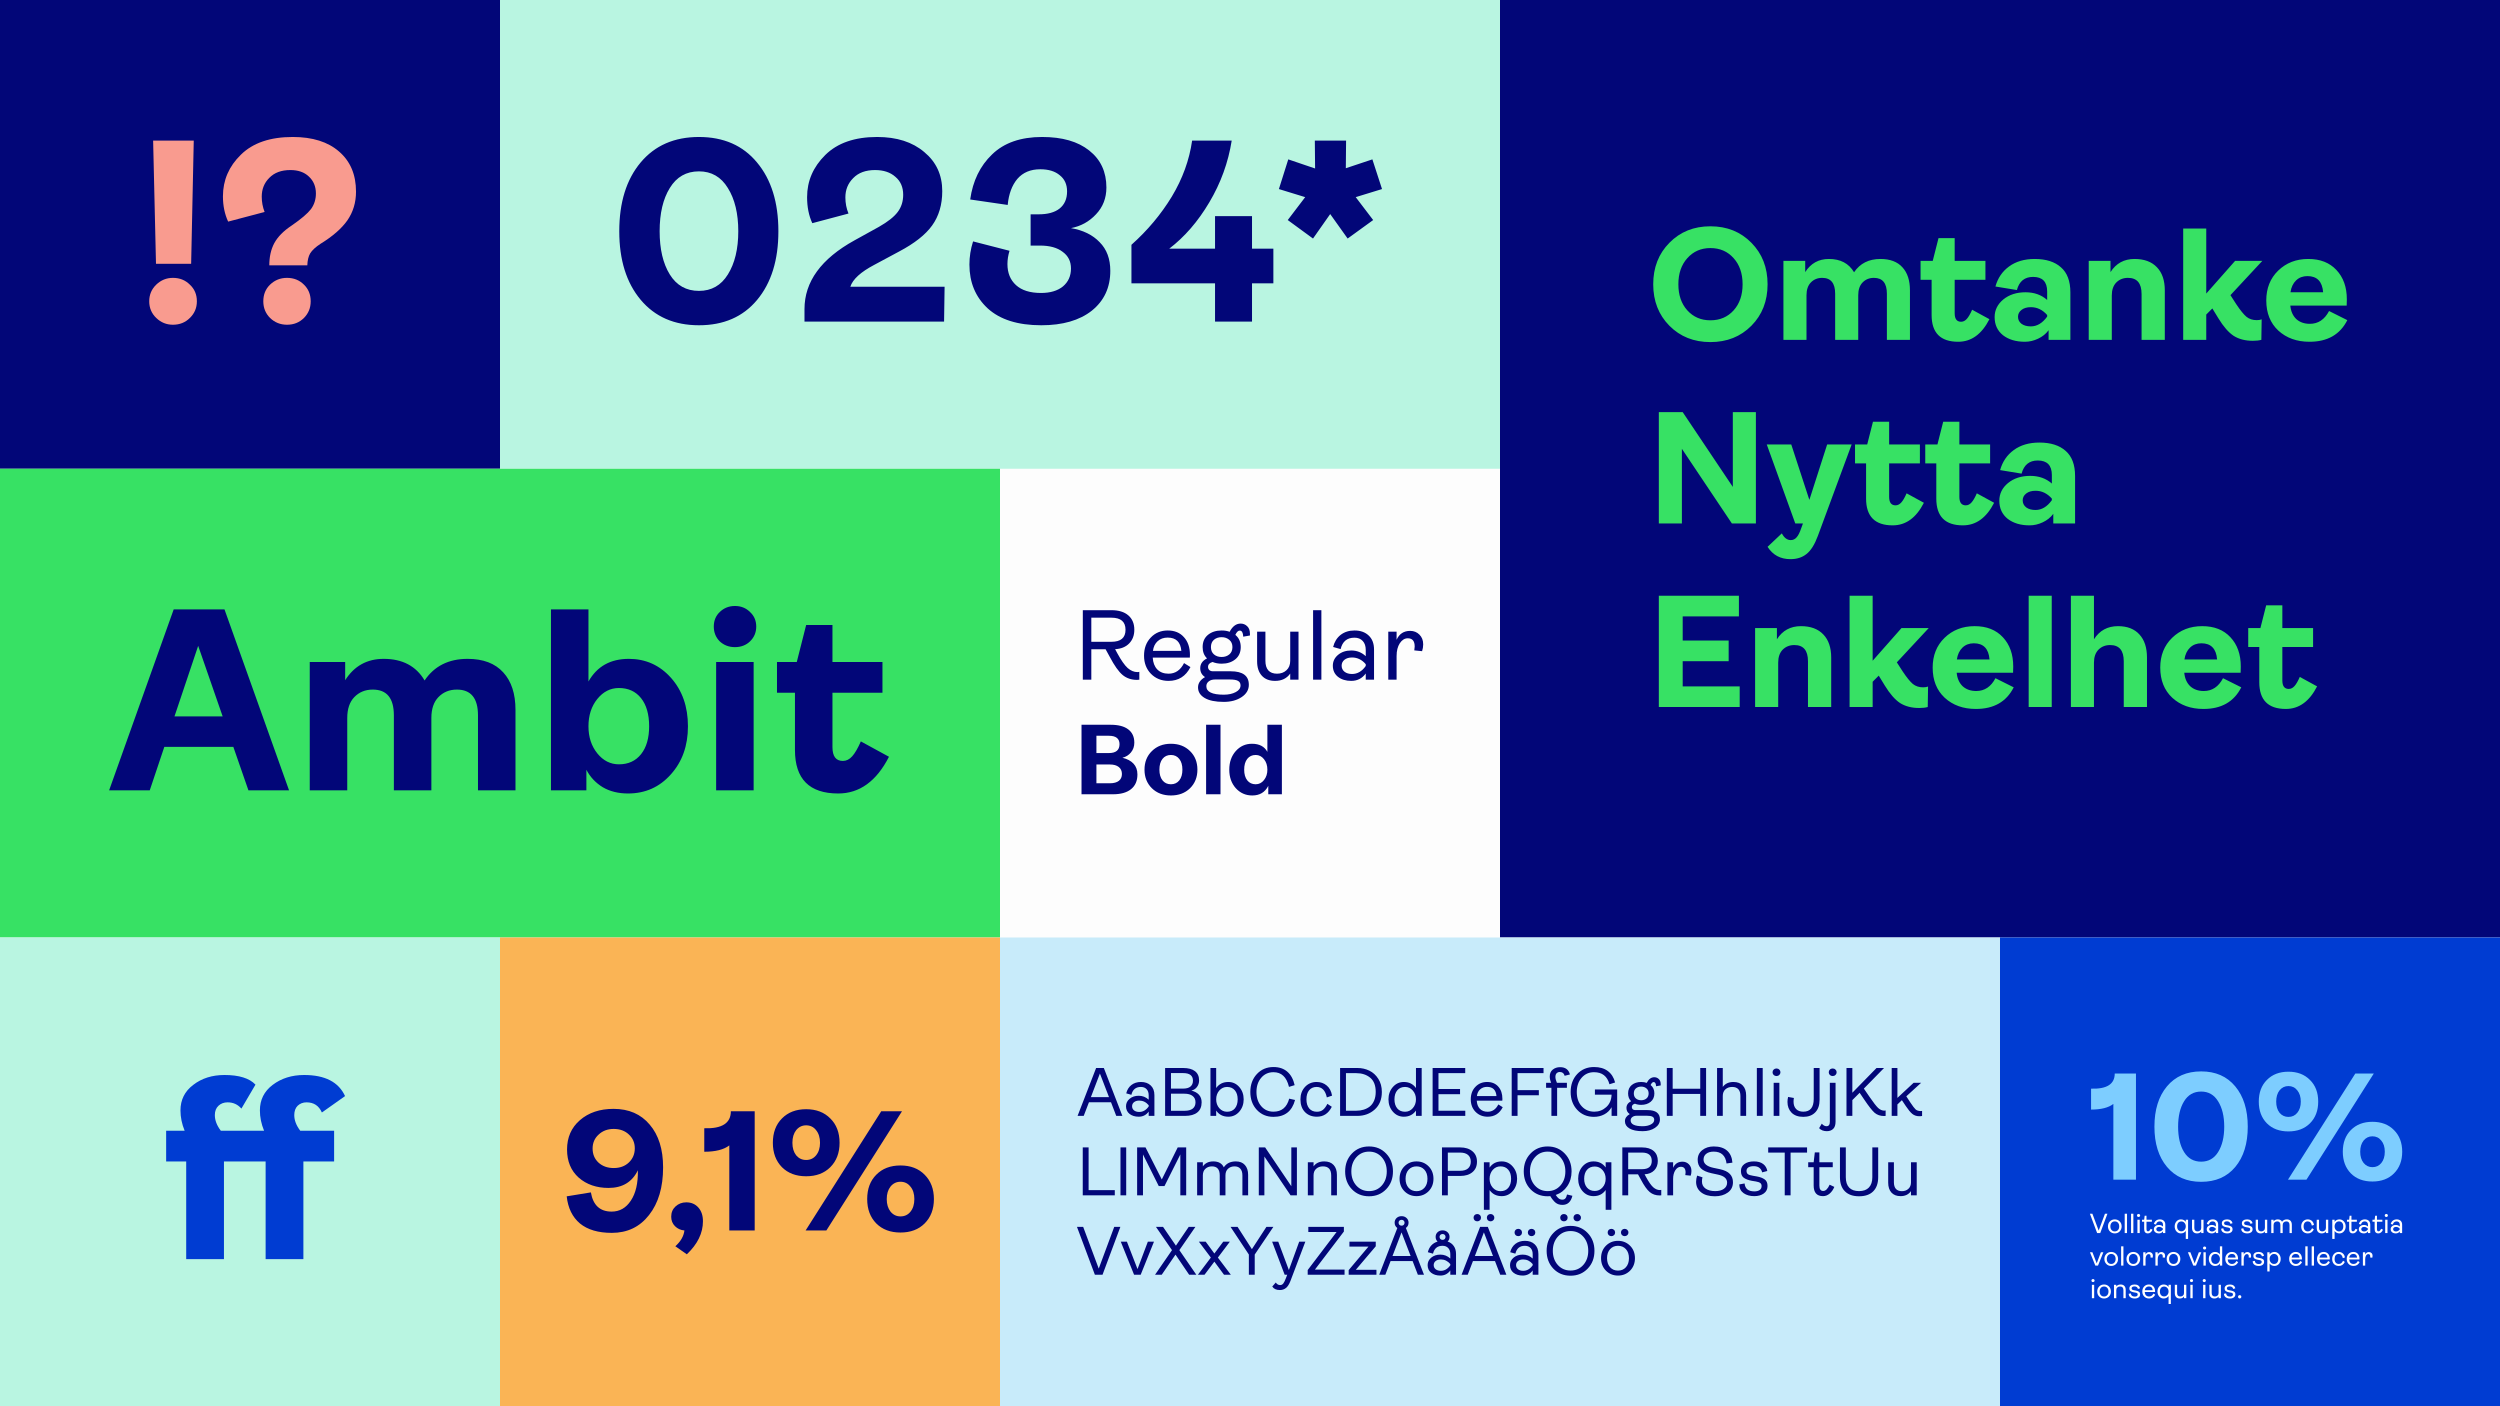
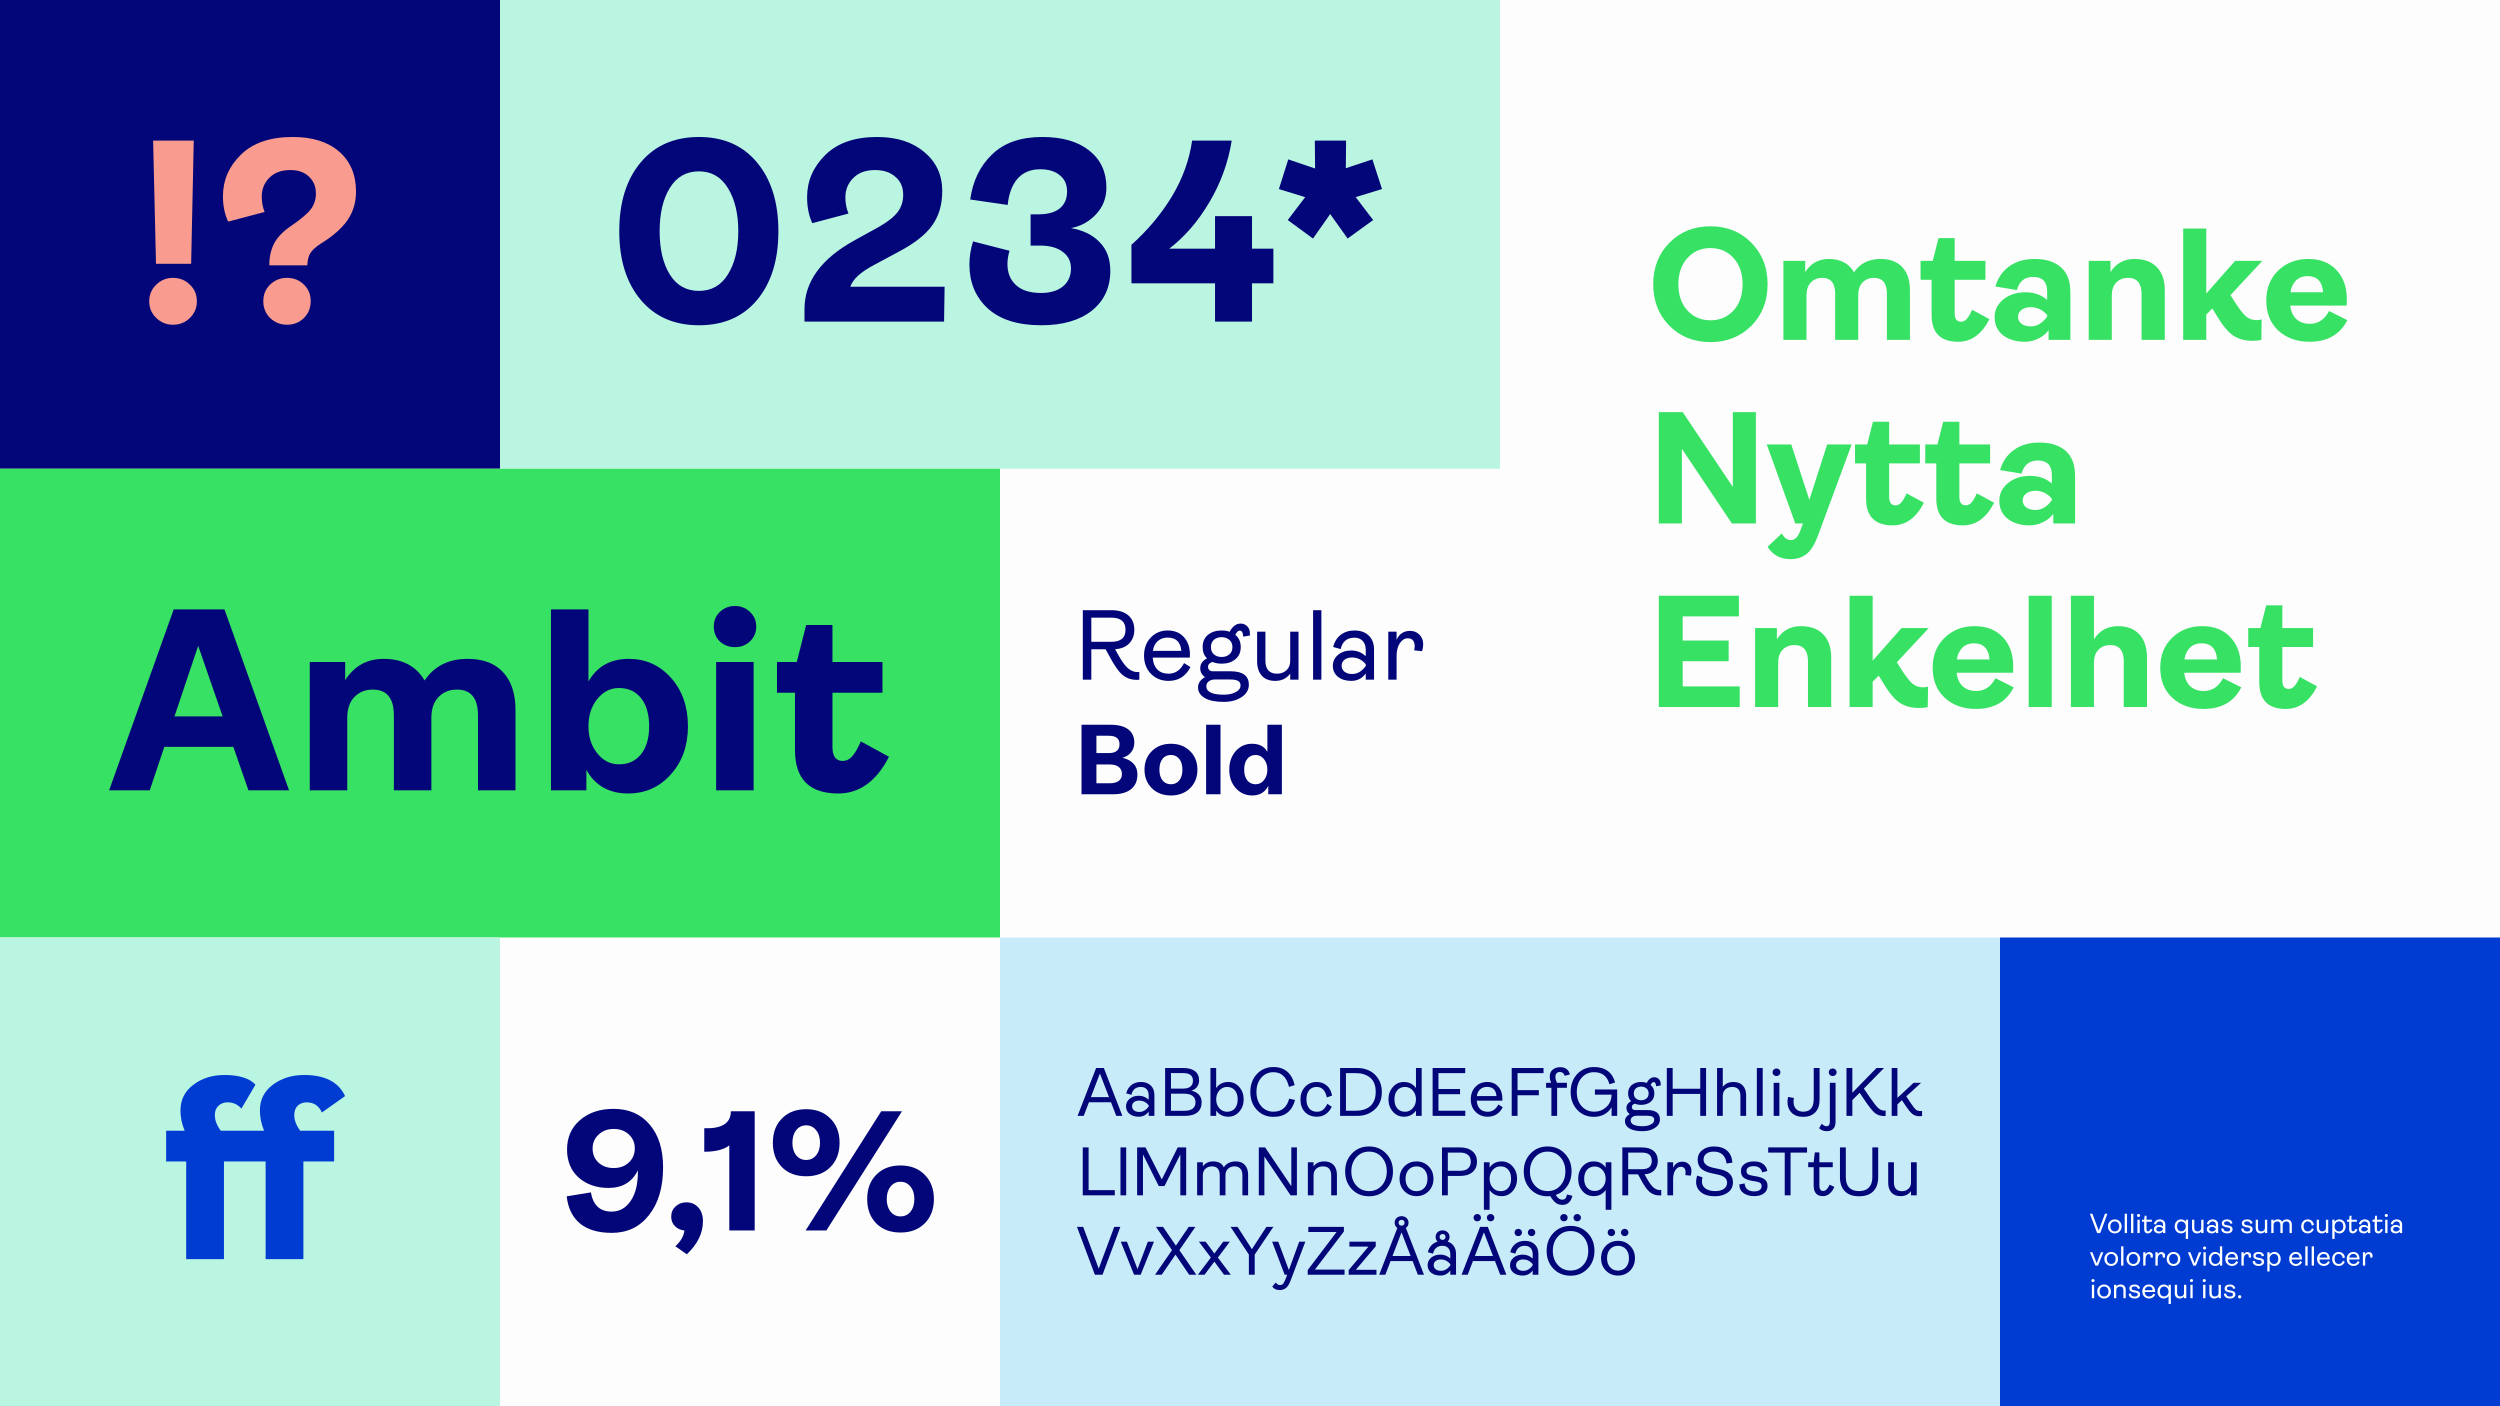
<svg xmlns="http://www.w3.org/2000/svg" width="1920" height="1080" viewBox="0 0 1920 1080" fill="none">
  <rect width="1920" height="1080" fill="#FDFDFD" />
  <rect width="384" height="360" fill="#020678" />
  <path d="M119.8 202.6L117.6 108H148.8L146.8 202.6H119.8ZM132.8 249.4C127.867 249.4 123.6 247.667 120 244.2C116.4 240.733 114.6 236.467 114.6 231.4C114.6 226.333 116.4 222.067 120 218.6C123.6 215.133 127.867 213.4 132.8 213.4C138 213.4 142.333 215.133 145.8 218.6C149.4 221.933 151.2 226.2 151.2 231.4C151.2 236.467 149.4 240.733 145.8 244.2C142.333 247.667 138 249.4 132.8 249.4ZM206.817 203.8C206.817 197.267 208.084 191.6 210.617 186.8C213.284 181.867 217.751 177.333 224.017 173.2C231.351 168.133 236.284 163.933 238.817 160.6C241.351 157.133 242.617 153.133 242.617 148.6C242.617 143.267 240.817 138.933 237.217 135.6C233.751 132.267 229.017 130.6 223.017 130.6C216.084 130.6 210.684 132.6 206.817 136.6C202.951 140.467 201.017 145.267 201.017 151C201.017 155.133 201.751 159.067 203.217 162.8L175.217 170.2C172.551 164.467 171.217 158 171.217 150.8C171.217 138.4 175.817 127.733 185.017 118.8C194.217 109.733 207.484 105.2 224.817 105.2C240.017 105.2 251.884 108.933 260.417 116.4C269.084 123.867 273.417 134.133 273.417 147.2C273.417 155.467 271.217 162.8 266.817 169.2C262.417 175.467 255.551 181.467 246.217 187.2C242.351 189.733 239.684 192.2 238.217 194.6C236.884 196.867 236.151 199.933 236.017 203.8H206.817ZM220.417 249.4C215.351 249.4 211.017 247.667 207.417 244.2C203.951 240.733 202.217 236.467 202.217 231.4C202.217 226.2 203.951 221.933 207.417 218.6C211.017 215.133 215.351 213.4 220.417 213.4C225.617 213.4 229.951 215.133 233.417 218.6C236.884 221.933 238.617 226.2 238.617 231.4C238.617 236.467 236.884 240.733 233.417 244.2C229.951 247.667 225.617 249.4 220.417 249.4Z" fill="#F99B8F" />
  <rect width="768" height="360" transform="translate(384)" fill="#B9F5E1" />
  <path d="M581.4 230.4C570.6 243.333 555.733 249.8 536.8 249.8C517.867 249.8 502.933 243.267 492 230.2C481.067 217.133 475.6 199.6 475.6 177.6C475.6 155.467 481.067 137.867 492 124.8C502.933 111.733 517.867 105.2 536.8 105.2C555.733 105.2 570.6 111.733 581.4 124.8C592.333 137.867 597.8 155.467 597.8 177.6C597.8 199.733 592.333 217.333 581.4 230.4ZM536.8 223.4C546.4 223.4 553.8 219.2 559 210.8C564.333 202.267 567 191.2 567 177.6C567 164 564.333 152.933 559 144.4C553.8 135.867 546.4 131.6 536.8 131.6C527.067 131.6 519.6 135.867 514.4 144.4C509.2 152.8 506.6 163.867 506.6 177.6C506.6 191.333 509.2 202.4 514.4 210.8C519.6 219.2 527.067 223.4 536.8 223.4ZM617.848 247V237.4C617.848 216.333 630.648 198.733 656.248 184.6L675.048 174.2C681.848 170.333 686.648 166.533 689.448 162.8C692.248 159.067 693.648 154.667 693.648 149.6C693.648 143.733 691.648 139.133 687.648 135.8C683.782 132.333 678.582 130.6 672.048 130.6C664.848 130.6 659.248 132.667 655.248 136.8C651.248 140.8 649.248 145.733 649.248 151.6C649.248 156 650.048 160.133 651.648 164L623.848 171.4C621.182 165.667 619.848 159 619.848 151.4C619.848 139 624.515 128.2 633.848 119C643.182 109.8 656.448 105.2 673.648 105.2C688.715 105.2 700.782 109.067 709.848 116.8C719.048 124.4 723.648 134.4 723.648 146.8C723.648 157.2 721.048 166 715.848 173.2C710.782 180.267 702.315 186.933 690.448 193.2L671.448 203.4C661.048 208.867 654.915 214.467 653.048 220.2H725.448L725.048 247H617.848ZM799.714 249.8C781.714 249.8 767.981 245.467 758.514 236.8C749.181 228.133 744.514 216.933 744.514 203.2C744.514 197.2 745.447 191.267 747.314 185.4L775.314 192.6C774.247 196.067 773.714 199.467 773.714 202.8C773.714 209.6 775.914 215 780.314 219C784.714 223 791.114 225 799.514 225C806.581 225 812.181 223.333 816.314 220C820.447 216.533 822.514 211.933 822.514 206.2C822.514 200.733 820.381 196.467 816.114 193.4C811.981 190.2 806.181 188.6 798.714 188.6H791.514V164.6H797.714C804.647 164.6 809.981 163.133 813.714 160.2C817.581 157.133 819.514 152.733 819.514 147C819.514 141.667 817.647 137.533 813.914 134.6C810.314 131.533 805.314 130 798.914 130C791.447 130 785.581 132.467 781.314 137.4C777.181 142.333 774.714 149 773.914 157.4L745.114 153.2C747.114 138.933 752.714 127.4 761.914 118.6C771.114 109.667 783.914 105.2 800.314 105.2C815.781 105.2 827.847 108.667 836.514 115.6C845.314 122.533 849.714 132 849.714 144C849.714 152.133 847.047 159 841.714 164.6C836.514 170.2 830.114 173.733 822.514 175.2C831.847 176.8 839.181 180.4 844.514 186C849.981 191.467 852.714 198.8 852.714 208C852.714 220.8 847.981 231 838.514 238.6C829.047 246.067 816.114 249.8 799.714 249.8ZM933.147 247V217.6H868.947V188C881.347 176.933 891.68 164.6 899.947 151C908.214 137.267 913.414 122.933 915.547 108H945.947C943.28 124.8 937.547 140.6 928.747 155.4C920.08 170.067 909.814 181.933 897.947 191H933.147V166H961.547V191H977.947V217.6H961.547V247H933.147ZM1008.39 183.2L988.992 169L1002.39 151.4L982.192 145.2L989.392 122.4L1009.99 129.4L1009.79 108H1033.79L1033.59 129.2L1053.99 122.4L1061.39 145.2L1041.19 151.4L1054.59 169L1034.99 183.2L1021.59 164.4L1008.39 183.2Z" fill="#020678" />
  <path d="M873.541 516.163C874.156 516.163 874.642 516.086 875.001 515.932V522C874.284 522.102 873.721 522.154 873.311 522.154C868.907 522.154 865.195 520.899 862.174 518.39C859.153 515.881 855.85 511.222 852.266 504.411L849.117 498.651H838.134V522H831.605V468.62H853.572C859.153 468.62 863.48 469.951 866.552 472.614C869.624 475.276 871.16 478.963 871.16 483.674C871.16 487.924 869.855 491.406 867.243 494.119C864.632 496.833 861.022 498.318 856.414 498.574L858.027 501.57C860.996 507.048 863.659 510.863 866.014 513.014C868.421 515.113 870.93 516.163 873.541 516.163ZM838.134 474.38V492.891H853.572C860.792 492.891 864.401 489.818 864.401 483.674C864.401 477.478 860.792 474.38 853.572 474.38H838.134ZM909.343 509.25L914.259 512.322C910.674 519.389 905.068 522.922 897.438 522.922C892.011 522.922 887.505 521.104 883.92 517.468C880.387 513.833 878.621 509.199 878.621 503.567C878.621 497.883 880.336 493.249 883.767 489.665C887.197 486.029 891.55 484.211 896.824 484.211C902.098 484.211 906.245 485.927 909.266 489.357C912.339 492.737 913.875 497.268 913.875 502.952C913.875 504.027 913.849 504.719 913.798 505.026H885.303C885.508 508.866 886.66 511.887 888.759 514.089C890.91 516.291 893.803 517.392 897.438 517.392C902.661 517.392 906.629 514.678 909.343 509.25ZM896.747 489.665C893.675 489.665 891.115 490.586 889.066 492.43C887.069 494.222 885.866 496.705 885.457 499.88H907.269C906.706 493.07 903.199 489.665 896.747 489.665ZM952.118 484.288C950.889 484.288 949.763 485.389 948.739 487.591C951.504 489.844 952.886 492.967 952.886 496.961C952.886 500.955 951.504 504.079 948.739 506.332C945.974 508.585 942.466 509.711 938.216 509.711C935.707 509.711 933.377 509.276 931.227 508.405C928.923 509.071 927.771 510.325 927.771 512.169C927.771 513.142 928.103 513.961 928.769 514.627C929.486 515.241 930.408 515.548 931.534 515.548H945.206C954.473 515.548 959.107 519.005 959.107 525.917C959.107 529.757 957.264 532.906 953.577 535.364C949.891 537.822 945.308 539.051 939.829 539.051C933.377 539.051 928.462 538.027 925.082 535.979C921.754 533.982 920.09 531.294 920.09 527.914C920.09 524.688 921.882 522.051 925.466 520.003C923.009 518.416 921.78 516.137 921.78 513.167C921.78 509.89 923.521 507.381 927.003 505.64C924.75 503.49 923.623 500.597 923.623 496.961C923.623 492.967 924.98 489.844 927.694 487.591C930.459 485.338 933.966 484.211 938.216 484.211C940.52 484.211 942.569 484.544 944.361 485.21C946.562 481.011 949.379 478.912 952.809 478.912C954.755 478.912 956.419 479.577 957.802 480.909C959.235 482.189 959.952 484.16 959.952 486.823V488.052L954.806 488.973C954.653 485.85 953.757 484.288 952.118 484.288ZM938.216 504.565C940.572 504.565 942.543 503.899 944.13 502.568C945.718 501.237 946.511 499.368 946.511 496.961C946.511 494.606 945.718 492.763 944.13 491.431C942.543 490.049 940.572 489.357 938.216 489.357C935.81 489.357 933.838 490.023 932.302 491.354C930.766 492.686 929.998 494.555 929.998 496.961C929.998 499.368 930.766 501.237 932.302 502.568C933.838 503.899 935.81 504.565 938.216 504.565ZM944.668 521.846H933.07C931.124 521.846 929.537 522.333 928.308 523.306C927.079 524.279 926.465 525.507 926.465 526.992C926.465 531.345 930.92 533.521 939.829 533.521C943.516 533.521 946.588 532.855 949.046 531.524C951.504 530.244 952.733 528.529 952.733 526.378C952.733 524.791 952.092 523.639 950.812 522.922C949.532 522.205 947.484 521.846 944.668 521.846ZM979.285 522.922C974.882 522.922 971.477 521.59 969.07 518.928C966.663 516.265 965.46 512.578 965.46 507.868V485.133H971.835V507.484C971.835 510.71 972.577 513.167 974.062 514.857C975.599 516.547 977.826 517.392 980.745 517.392C983.663 517.392 986.07 516.521 987.964 514.78C989.91 513.039 990.883 510.633 990.883 507.56V485.133H997.258V522H990.883V517.315C988.22 521.053 984.354 522.922 979.285 522.922ZM1008.45 522V468.62H1014.82V522H1008.45ZM1037.75 522.922C1033.6 522.922 1030.2 521.872 1027.53 519.773C1024.92 517.673 1023.62 514.831 1023.62 511.247C1023.62 507.97 1024.95 505.205 1027.61 502.952C1030.32 500.699 1033.7 499.573 1037.75 499.573C1042.05 499.573 1045.76 501.032 1048.89 503.951V499.112C1048.89 496.193 1048.12 493.915 1046.58 492.276C1045.04 490.586 1042.92 489.741 1040.21 489.741C1034.52 489.741 1030.99 492.66 1029.61 498.497L1023.85 496.884C1024.82 492.942 1026.74 489.844 1029.61 487.591C1032.53 485.338 1036.08 484.211 1040.28 484.211C1044.79 484.211 1048.4 485.492 1051.11 488.052C1053.88 490.612 1055.26 494.222 1055.26 498.881V522H1048.89V517.238C1046.12 521.027 1042.41 522.922 1037.75 522.922ZM1038.36 517.622C1042.51 517.622 1046.02 515.574 1048.89 511.478V510.095C1045.97 506.664 1042.46 504.949 1038.36 504.949C1035.96 504.949 1034.01 505.538 1032.53 506.716C1031.09 507.893 1030.37 509.404 1030.37 511.247C1030.37 513.142 1031.09 514.678 1032.53 515.856C1034.01 517.033 1035.96 517.622 1038.36 517.622ZM1066.2 522V485.133H1072.58V491.354C1074.62 486.797 1078.11 484.519 1083.02 484.519C1085.84 484.519 1088.19 485.466 1090.09 487.361C1092.03 489.255 1093.01 491.764 1093.01 494.887C1093.01 496.628 1092.72 498.369 1092.16 500.11L1086.17 499.496C1086.37 498.062 1086.48 497.064 1086.48 496.5C1086.48 492.302 1084.71 490.202 1081.18 490.202C1078.77 490.202 1076.72 491.482 1075.03 494.043C1073.39 496.552 1072.58 499.829 1072.58 503.874V522H1066.2ZM830.607 610V556.62H852.957C858.897 556.62 863.403 557.798 866.475 560.153C869.599 562.508 871.16 565.913 871.16 570.368C871.16 573.287 870.29 575.796 868.549 577.895C866.859 579.943 864.683 581.3 862.02 581.966C865.707 582.836 868.549 584.347 870.546 586.497C872.543 588.648 873.541 591.413 873.541 594.792C873.541 599.708 871.903 603.471 868.626 606.083C865.4 608.694 860.792 610 854.801 610H830.607ZM842.051 578.356H851.575C857.054 578.356 859.793 576.077 859.793 571.52C859.793 567.219 857.054 565.069 851.575 565.069H842.051V578.356ZM842.051 601.551H852.42C855.39 601.551 857.668 600.937 859.255 599.708C860.843 598.479 861.636 596.713 861.636 594.408C861.636 592.104 860.817 590.312 859.179 589.032C857.591 587.752 855.262 587.112 852.189 587.112H842.051V601.551ZM899.256 610.922C893.317 610.922 888.452 609.078 884.663 605.392C880.874 601.654 878.98 596.892 878.98 591.106C878.98 585.268 880.874 580.507 884.663 576.82C888.452 573.082 893.317 571.213 899.256 571.213C905.247 571.213 910.137 573.082 913.926 576.82C917.715 580.507 919.61 585.268 919.61 591.106C919.61 596.892 917.715 601.654 913.926 605.392C910.137 609.078 905.247 610.922 899.256 610.922ZM892.805 599.324C894.392 601.321 896.543 602.319 899.256 602.319C901.97 602.319 904.121 601.321 905.708 599.324C907.295 597.327 908.089 594.588 908.089 591.106C908.089 587.624 907.295 584.884 905.708 582.887C904.121 580.839 901.97 579.815 899.256 579.815C896.543 579.815 894.392 580.814 892.805 582.811C891.217 584.808 890.424 587.573 890.424 591.106C890.424 594.588 891.217 597.327 892.805 599.324ZM926.291 610V556.62H937.351V610H926.291ZM961.75 610.922C956.681 610.922 952.457 609.053 949.077 605.315C945.749 601.577 944.085 596.841 944.085 591.106C944.085 585.32 945.749 580.558 949.077 576.82C952.405 573.082 956.553 571.213 961.52 571.213C967.152 571.213 971.095 573.287 973.348 577.434V556.62H984.485V610H974.039V603.548C971.53 608.464 967.434 610.922 961.75 610.922ZM964.361 602.319C966.922 602.319 969.047 601.244 970.736 599.094C972.477 596.943 973.348 594.28 973.348 591.106C973.348 587.88 972.477 585.192 970.736 583.041C969.047 580.891 966.922 579.815 964.361 579.815C961.648 579.815 959.497 580.814 957.91 582.811C956.322 584.808 955.529 587.573 955.529 591.106C955.529 594.588 956.322 597.327 957.91 599.324C959.497 601.321 961.648 602.319 964.361 602.319Z" fill="#020678" />
-   <rect width="768" height="720" transform="translate(1152)" fill="#020678" />
  <path d="M1345.07 250.176C1336.79 258.54 1326.3 262.722 1313.59 262.722C1300.88 262.722 1290.38 258.54 1282.1 250.176C1273.82 241.812 1269.67 231.193 1269.67 218.319C1269.67 205.445 1273.82 194.826 1282.1 186.462C1290.38 178.016 1300.88 173.793 1313.59 173.793C1326.3 173.793 1336.79 178.016 1345.07 186.462C1353.36 194.826 1357.5 205.445 1357.5 218.319C1357.5 231.193 1353.36 241.812 1345.07 250.176ZM1313.59 245.994C1320.88 245.994 1326.83 243.452 1331.42 238.368C1336.01 233.284 1338.31 226.601 1338.31 218.319C1338.31 210.037 1336.01 203.354 1331.42 198.27C1326.83 193.104 1320.88 190.521 1313.59 190.521C1306.37 190.521 1300.47 193.104 1295.87 198.27C1291.28 203.354 1288.99 210.037 1288.99 218.319C1288.99 226.601 1291.28 233.284 1295.87 238.368C1300.47 243.452 1306.37 245.994 1313.59 245.994ZM1444.21 198.885C1451.59 198.885 1457.21 201.017 1461.06 205.281C1464.92 209.463 1466.84 215.367 1466.84 222.993V261H1449.13V225.576C1449.13 217.458 1445.81 213.399 1439.17 213.399C1435.64 213.399 1432.73 214.588 1430.44 216.966C1428.22 219.262 1427.12 222.542 1427.12 226.806V261H1409.4V225.576C1409.4 217.458 1406.08 213.399 1399.44 213.399C1395.91 213.399 1393 214.588 1390.71 216.966C1388.49 219.262 1387.39 222.542 1387.39 226.806V261H1369.67V200.361H1386.4V208.971C1390.67 202.247 1396.73 198.885 1404.61 198.885C1413.46 198.885 1419.9 202.288 1423.92 209.094C1428.51 202.288 1435.27 198.885 1444.21 198.885ZM1503.9 262.476C1490.29 262.476 1483.48 255.629 1483.48 241.935V214.875H1474.99V200.361H1484.34L1488.77 182.895H1501.19V200.361H1524.81V214.875H1501.19V240.582C1501.19 244.928 1502.83 247.101 1506.11 247.101C1507.75 247.101 1509.23 246.363 1510.54 244.887C1511.85 243.411 1513.21 241.074 1514.6 237.876L1527.88 245.133C1521.98 256.695 1513.98 262.476 1503.9 262.476ZM1555.12 262.476C1548.23 262.476 1542.61 260.795 1538.27 257.433C1534 253.989 1531.87 249.356 1531.87 243.534C1531.87 238.204 1534.09 233.694 1538.51 230.004C1543.02 226.314 1548.72 224.469 1555.61 224.469C1562.25 224.469 1567.79 226.437 1572.22 230.373V223.854C1572.22 216.392 1568.61 212.661 1561.39 212.661C1554.91 212.661 1550.77 216.023 1548.97 222.747L1532.49 220.041C1534.29 213.563 1537.78 208.438 1542.94 204.666C1548.19 200.812 1554.75 198.885 1562.62 198.885C1571.31 198.885 1578.04 201.017 1582.79 205.281C1587.63 209.463 1590.05 215.9 1590.05 224.592V261H1573.32V253.62C1571.27 256.408 1568.57 258.581 1565.21 260.139C1561.93 261.697 1558.56 262.476 1555.12 262.476ZM1559.67 250.668C1564.43 250.668 1568.61 248.167 1572.22 243.165V241.935C1568.69 237.917 1564.51 235.908 1559.67 235.908C1556.72 235.908 1554.34 236.605 1552.54 237.999C1550.73 239.393 1549.83 241.156 1549.83 243.288C1549.83 245.502 1550.73 247.306 1552.54 248.7C1554.34 250.012 1556.72 250.668 1559.67 250.668ZM1604.14 261V200.361H1620.87V208.971C1625.14 202.247 1631.29 198.885 1639.32 198.885C1646.78 198.885 1652.52 201.017 1656.54 205.281C1660.56 209.463 1662.57 215.367 1662.57 222.993V261H1644.73V225.822C1644.73 217.54 1641.25 213.399 1634.28 213.399C1630.67 213.399 1627.68 214.588 1625.3 216.966C1623 219.344 1621.86 222.665 1621.86 226.929V261H1604.14ZM1717.41 233.571C1720.52 238.245 1723.15 241.484 1725.28 243.288C1727.41 245.01 1730.04 245.871 1733.15 245.871C1734.71 245.871 1735.98 245.666 1736.96 245.256L1736.72 261C1734.91 261.492 1732.74 261.738 1730.2 261.738C1724.38 261.738 1719.46 260.467 1715.44 257.925C1711.5 255.301 1707.61 250.832 1703.75 244.518L1699.08 236.892L1694.41 241.566V261H1676.69V175.515H1694.41V225.453L1716.55 200.361H1737.46L1712.98 226.683L1717.41 233.571ZM1788.72 238.86L1802.74 245.871C1797.17 256.941 1787.49 262.476 1773.71 262.476C1763.96 262.476 1755.96 259.606 1749.73 253.866C1743.58 248.126 1740.5 240.418 1740.5 230.742C1740.5 221.394 1743.54 213.768 1749.61 207.864C1755.76 201.878 1763.46 198.885 1772.73 198.885C1781.91 198.885 1789.13 201.714 1794.38 207.372C1799.71 213.03 1802.37 220.533 1802.37 229.881C1802.37 232.341 1802.33 233.94 1802.25 234.678H1758.95C1759.36 239.024 1760.88 242.468 1763.51 245.01C1766.21 247.47 1769.7 248.7 1773.96 248.7C1780.36 248.7 1785.28 245.42 1788.72 238.86ZM1772.12 212.046C1768.59 212.046 1765.68 213.153 1763.38 215.367C1761.09 217.581 1759.65 220.615 1759.08 224.469H1784.17C1783.51 216.187 1779.5 212.046 1772.12 212.046ZM1273.98 402V316.515H1292.31L1330.81 373.956V316.515H1348.52V402H1330.07L1291.69 344.682V402H1273.98ZM1375.08 429.429C1367.37 429.429 1361.51 426.272 1357.49 419.958L1368.44 409.626C1370.24 413.07 1372.54 414.792 1375.33 414.792C1377.13 414.792 1378.65 414.054 1379.88 412.578C1381.11 411.184 1382.25 408.888 1383.32 405.69L1384.67 402H1378.77L1356.88 341.361H1375.69L1389.59 383.919L1403.25 341.361H1422.07L1396.11 411.594C1393.65 418.236 1390.74 422.869 1387.38 425.493C1384.1 428.117 1380 429.429 1375.08 429.429ZM1453.57 403.476C1439.96 403.476 1433.15 396.629 1433.15 382.935V355.875H1424.66V341.361H1434.01L1438.44 323.895H1450.86V341.361H1474.48V355.875H1450.86V381.582C1450.86 385.928 1452.5 388.101 1455.78 388.101C1457.42 388.101 1458.9 387.363 1460.21 385.887C1461.52 384.411 1462.88 382.074 1464.27 378.876L1477.55 386.133C1471.65 397.695 1463.66 403.476 1453.57 403.476ZM1507.5 403.476C1493.89 403.476 1487.08 396.629 1487.08 382.935V355.875H1478.6V341.361H1487.95L1492.37 323.895H1504.8V341.361H1528.41V355.875H1504.8V381.582C1504.8 385.928 1506.44 388.101 1509.72 388.101C1511.36 388.101 1512.83 387.363 1514.14 385.887C1515.46 384.411 1516.81 382.074 1518.2 378.876L1531.49 386.133C1525.58 397.695 1517.59 403.476 1507.5 403.476ZM1558.72 403.476C1551.84 403.476 1546.22 401.795 1541.87 398.433C1537.61 394.989 1535.48 390.356 1535.48 384.534C1535.48 379.204 1537.69 374.694 1542.12 371.004C1546.63 367.314 1552.33 365.469 1559.22 365.469C1565.86 365.469 1571.39 367.437 1575.82 371.373V364.854C1575.82 357.392 1572.21 353.661 1565 353.661C1558.52 353.661 1554.38 357.023 1552.57 363.747L1536.09 361.041C1537.9 354.563 1541.38 349.438 1546.55 345.666C1551.79 341.812 1558.35 339.885 1566.23 339.885C1574.92 339.885 1581.64 342.017 1586.4 346.281C1591.24 350.463 1593.66 356.9 1593.66 365.592V402H1576.93V394.62C1574.88 397.408 1572.17 399.581 1568.81 401.139C1565.53 402.697 1562.17 403.476 1558.72 403.476ZM1563.27 391.668C1568.03 391.668 1572.21 389.167 1575.82 384.165V382.935C1572.29 378.917 1568.11 376.908 1563.27 376.908C1560.32 376.908 1557.94 377.605 1556.14 378.999C1554.34 380.393 1553.43 382.156 1553.43 384.288C1553.43 386.502 1554.34 388.306 1556.14 389.7C1557.94 391.012 1560.32 391.668 1563.27 391.668ZM1273.98 543V457.515H1335.48V473.382H1292.31V491.955H1327.61V507.822H1292.31V527.133H1336.09V543H1273.98ZM1347.93 543V482.361H1364.66V490.971C1368.93 484.247 1375.08 480.885 1383.11 480.885C1390.57 480.885 1396.31 483.017 1400.33 487.281C1404.35 491.463 1406.36 497.367 1406.36 504.993V543H1388.52V507.822C1388.52 499.54 1385.04 495.399 1378.07 495.399C1374.46 495.399 1371.47 496.588 1369.09 498.966C1366.79 501.344 1365.65 504.665 1365.65 508.929V543H1347.93ZM1461.2 515.571C1464.31 520.245 1466.94 523.484 1469.07 525.288C1471.2 527.01 1473.83 527.871 1476.94 527.871C1478.5 527.871 1479.77 527.666 1480.75 527.256L1480.51 543C1478.7 543.492 1476.53 543.738 1473.99 543.738C1468.17 543.738 1463.25 542.467 1459.23 539.925C1455.29 537.301 1451.4 532.832 1447.54 526.518L1442.87 518.892L1438.2 523.566V543H1420.48V457.515H1438.2V507.453L1460.34 482.361H1481.25L1456.77 508.683L1461.2 515.571ZM1532.51 520.86L1546.53 527.871C1540.96 538.941 1531.28 544.476 1517.5 544.476C1507.75 544.476 1499.75 541.606 1493.52 535.866C1487.37 530.126 1484.29 522.418 1484.29 512.742C1484.29 503.394 1487.33 495.768 1493.4 489.864C1499.55 483.878 1507.25 480.885 1516.52 480.885C1525.7 480.885 1532.92 483.714 1538.17 489.372C1543.5 495.03 1546.16 502.533 1546.16 511.881C1546.16 514.341 1546.12 515.94 1546.04 516.678H1502.74C1503.15 521.024 1504.67 524.468 1507.3 527.01C1510 529.47 1513.49 530.7 1517.75 530.7C1524.15 530.7 1529.07 527.42 1532.51 520.86ZM1515.91 494.046C1512.38 494.046 1509.47 495.153 1507.17 497.367C1504.88 499.581 1503.44 502.615 1502.87 506.469H1527.96C1527.3 498.187 1523.29 494.046 1515.91 494.046ZM1558.02 543V457.515H1575.73V543H1558.02ZM1590.45 543V457.515H1608.16V490.971C1612.43 484.247 1618.58 480.885 1626.61 480.885C1633.75 480.885 1639.24 483.017 1643.09 487.281C1646.95 491.463 1648.88 497.367 1648.88 504.993V543H1631.04V507.822C1631.04 499.54 1627.56 495.399 1620.59 495.399C1616.98 495.399 1613.98 496.588 1611.61 498.966C1609.31 501.344 1608.16 504.665 1608.16 508.929V543H1590.45ZM1707.28 520.86L1721.3 527.871C1715.73 538.941 1706.05 544.476 1692.28 544.476C1682.52 544.476 1674.52 541.606 1668.29 535.866C1662.14 530.126 1659.07 522.418 1659.07 512.742C1659.07 503.394 1662.1 495.768 1668.17 489.864C1674.32 483.878 1682.03 480.885 1691.29 480.885C1700.48 480.885 1707.69 483.714 1712.94 489.372C1718.27 495.03 1720.93 502.533 1720.93 511.881C1720.93 514.341 1720.89 515.94 1720.81 516.678H1677.52C1677.93 521.024 1679.44 524.468 1682.07 527.01C1684.77 529.47 1688.26 530.7 1692.52 530.7C1698.92 530.7 1703.84 527.42 1707.28 520.86ZM1690.68 494.046C1687.15 494.046 1684.24 495.153 1681.94 497.367C1679.65 499.581 1678.21 502.615 1677.64 506.469H1702.73C1702.07 498.187 1698.06 494.046 1690.68 494.046ZM1755.54 544.476C1741.93 544.476 1735.13 537.629 1735.13 523.935V496.875H1726.64V482.361H1735.99L1740.42 464.895H1752.84V482.361H1776.45V496.875H1752.84V522.582C1752.84 526.928 1754.48 529.101 1757.76 529.101C1759.4 529.101 1760.87 528.363 1762.19 526.887C1763.5 525.411 1764.85 523.074 1766.25 519.876L1779.53 527.133C1773.63 538.695 1765.63 544.476 1755.54 544.476Z" fill="#37E164" />
  <rect width="768" height="360" transform="translate(0 360)" fill="#37E164" />
  <path d="M190.8 607L179.2 573.6H126.2L115 607H83.8L133.4 468H172.4L222 607H190.8ZM134 550.2H171L152.2 496L134 550.2ZM359.091 506C371.091 506 380.224 509.467 386.491 516.4C392.757 523.2 395.891 532.8 395.891 545.2V607H367.091V549.4C367.091 536.2 361.691 529.6 350.891 529.6C345.157 529.6 340.424 531.533 336.691 535.4C333.091 539.133 331.291 544.467 331.291 551.4V607H302.491V549.4C302.491 536.2 297.091 529.6 286.291 529.6C280.557 529.6 275.824 531.533 272.091 535.4C268.491 539.133 266.691 544.467 266.691 551.4V607H237.891V508.4H265.091V522.4C272.024 511.467 281.891 506 294.691 506C309.091 506 319.557 511.533 326.091 522.6C333.557 511.533 344.557 506 359.091 506ZM482.341 609.4C474.874 609.4 468.407 607.8 462.941 604.6C457.474 601.267 453.274 596.8 450.341 591.2V607H423.141V468H451.941V523.4C458.474 511.8 468.807 506 482.941 506C495.874 506 506.674 510.867 515.341 520.6C524.007 530.333 528.341 542.733 528.341 557.8C528.341 572.733 523.941 585.067 515.141 594.8C506.474 604.533 495.541 609.4 482.341 609.4ZM475.341 587C482.541 587 488.207 584.4 492.341 579.2C496.474 574 498.541 566.867 498.541 557.8C498.541 548.6 496.474 541.4 492.341 536.2C488.207 531 482.541 528.4 475.341 528.4C468.807 528.4 463.274 531.2 458.741 536.8C454.207 542.4 451.941 549.4 451.941 557.8C451.941 566.067 454.207 573 458.741 578.6C463.274 584.2 468.807 587 475.341 587ZM564.392 497C559.859 497 555.992 495.533 552.792 492.6C549.726 489.533 548.192 485.733 548.192 481.2C548.192 476.667 549.726 472.933 552.792 470C555.992 466.933 559.859 465.4 564.392 465.4C569.059 465.4 572.926 466.933 575.992 470C579.192 472.933 580.792 476.667 580.792 481.2C580.792 485.733 579.192 489.533 575.992 492.6C572.926 495.533 569.059 497 564.392 497ZM549.992 607V508.4H578.792V607H549.992ZM643.727 609.4C621.593 609.4 610.527 598.267 610.527 576V532H596.727V508.4H611.927L619.127 480H639.327V508.4H677.727V532H639.327V573.8C639.327 580.867 641.993 584.4 647.327 584.4C649.993 584.4 652.393 583.2 654.527 580.8C656.66 578.4 658.86 574.6 661.127 569.4L682.727 581.2C673.127 600 660.127 609.4 643.727 609.4Z" fill="#020678" />
  <rect width="384" height="360" transform="translate(0 720)" fill="#B9F5E1" />
  <path d="M226 856.4C226 860.4 227.533 864.4 230.6 868.4H256.6V892H233V967H204V892H172V967H143V892H127.6V868.4H141.8C139.667 863.2 138.6 858 138.6 852.8C138.6 844.667 141.867 838.133 148.4 833.2C154.933 828.133 162.933 825.6 172.4 825.6C183.6 825.6 191.533 828.067 196.2 833L185.4 851.4C182.6 848.2 179.067 846.6 174.8 846.6C172 846.6 169.667 847.467 167.8 849.2C165.933 850.933 165 853.333 165 856.4C165 860.4 166.533 864.4 169.6 868.4H202.8C200.667 863.2 199.6 858 199.6 852.8C199.6 844.667 202.867 838.133 209.4 833.2C216.067 828.133 224.133 825.6 233.6 825.6C249.6 825.6 260.067 831 265 841.8L247.2 854.4C244.933 849.2 241 846.6 235.4 846.6C232.733 846.6 230.467 847.467 228.6 849.2C226.867 850.933 226 853.333 226 856.4Z" fill="#003CD2" />
-   <rect width="384" height="360" transform="translate(384 720)" fill="#FAB455" />
  <path d="M469.872 946.844C459.422 946.844 451.255 944.429 445.371 939.599C439.575 934.682 436.194 927.744 435.228 918.787L453.801 915.757C455.47 925.593 460.783 930.51 469.74 930.51C475.887 930.51 480.805 927.7 484.493 922.08C488.269 916.46 490.069 908.688 489.894 898.765C485.503 907.81 477.995 912.333 467.369 912.333C458.148 912.333 450.508 909.698 444.449 904.429C438.478 899.072 435.492 891.872 435.492 882.827C435.492 873.518 438.785 866.01 445.371 860.302C452.045 854.506 460.651 851.608 471.189 851.608C482.956 851.608 492.221 855.648 498.983 863.727C505.832 871.718 509.257 882.651 509.257 896.526C509.257 911.806 505.656 924.012 498.456 933.145C491.343 942.278 481.815 946.844 469.872 946.844ZM459.597 892.838C462.671 895.648 466.579 897.053 471.321 897.053C476.063 897.053 479.927 895.648 482.912 892.838C485.986 889.94 487.523 886.295 487.523 881.904C487.523 877.602 485.986 874.045 482.912 871.235C479.927 868.425 476.063 867.02 471.321 867.02C466.666 867.02 462.802 868.469 459.729 871.367C456.655 874.177 455.119 877.733 455.119 882.036C455.119 886.427 456.611 890.027 459.597 892.838ZM527.086 923.397C530.862 923.397 533.936 924.715 536.307 927.349C538.678 929.984 539.863 933.496 539.863 937.887C539.863 947.02 535.736 955.494 527.481 963.31L518.656 957.119C522.783 953.43 525.11 949.391 525.637 945C522.739 944.737 520.324 943.639 518.392 941.707C516.46 939.775 515.494 937.36 515.494 934.462C515.494 931.213 516.592 928.578 518.787 926.559C521.071 924.451 523.837 923.397 527.086 923.397ZM560.109 945V879.665C555.894 882.914 549.484 884.539 540.878 884.539V866.493C554.489 866.932 561.295 862.585 561.295 853.452H579.604V945H560.109ZM637.679 896.394C633.025 901.048 626.834 903.375 619.106 903.375C611.378 903.375 605.187 901.048 600.533 896.394C595.879 891.652 593.552 885.417 593.552 877.689C593.552 869.874 595.879 863.639 600.533 858.985C605.187 854.243 611.378 851.872 619.106 851.872C626.834 851.872 633.025 854.243 637.679 858.985C642.421 863.639 644.792 869.874 644.792 877.689C644.792 885.417 642.421 891.652 637.679 896.394ZM618.711 945L676.801 853.452H692.739L634.649 945H618.711ZM619.106 890.862C622.267 890.862 624.814 889.676 626.746 887.305C628.766 884.846 629.776 881.641 629.776 877.689C629.776 873.65 628.766 870.401 626.746 867.942C624.814 865.483 622.267 864.254 619.106 864.254C616.032 864.254 613.486 865.483 611.466 867.942C609.534 870.401 608.568 873.65 608.568 877.689C608.568 881.641 609.534 884.846 611.466 887.305C613.486 889.676 616.032 890.862 619.106 890.862ZM710.127 939.599C705.473 944.254 699.282 946.581 691.554 946.581C683.826 946.581 677.635 944.254 672.981 939.599C668.327 934.857 666 928.622 666 920.895C666 913.079 668.327 906.844 672.981 902.19C677.635 897.448 683.826 895.077 691.554 895.077C699.282 895.077 705.473 897.448 710.127 902.19C714.869 906.932 717.24 913.167 717.24 920.895C717.24 928.622 714.869 934.857 710.127 939.599ZM691.554 934.199C694.715 934.199 697.262 933.013 699.194 930.642C701.214 928.183 702.223 924.934 702.223 920.895C702.223 916.855 701.214 913.65 699.194 911.279C697.262 908.82 694.715 907.591 691.554 907.591C688.48 907.591 685.934 908.82 683.914 911.279C681.982 913.738 681.016 916.943 681.016 920.895C681.016 924.846 681.982 928.052 683.914 930.51C685.934 932.969 688.48 934.199 691.554 934.199Z" fill="#020678" />
  <rect width="384" height="360" transform="translate(1536 720)" fill="#003CD2" />
  <path d="M1610.6 947L1605.04 932.158H1606.96L1611.79 945.099L1616.6 932.158H1618.5L1612.97 947H1610.6ZM1627.9 945.74C1626.89 946.751 1625.64 947.256 1624.16 947.256C1622.68 947.256 1621.44 946.751 1620.42 945.74C1619.41 944.715 1618.91 943.426 1618.91 941.875C1618.91 940.308 1619.41 939.02 1620.42 938.009C1621.44 936.998 1622.68 936.493 1624.16 936.493C1625.64 936.493 1626.89 936.998 1627.9 938.009C1628.91 939.02 1629.42 940.308 1629.42 941.875C1629.42 943.426 1628.91 944.715 1627.9 945.74ZM1621.71 944.672C1622.33 945.37 1623.15 945.719 1624.16 945.719C1625.17 945.719 1625.99 945.37 1626.62 944.672C1627.24 943.975 1627.56 943.042 1627.56 941.875C1627.56 940.707 1627.24 939.775 1626.62 939.077C1625.99 938.379 1625.17 938.03 1624.16 938.03C1623.15 938.03 1622.33 938.379 1621.71 939.077C1621.08 939.775 1620.77 940.707 1620.77 941.875C1620.77 943.042 1621.08 943.975 1621.71 944.672ZM1631.77 947V932.158H1633.55V947H1631.77ZM1636.65 947V932.158H1638.43V947H1636.65ZM1643.26 934.315C1643.04 934.542 1642.75 934.656 1642.41 934.656C1642.07 934.656 1641.78 934.542 1641.53 934.315C1641.31 934.087 1641.19 933.809 1641.19 933.482C1641.19 933.154 1641.31 932.877 1641.53 932.649C1641.78 932.421 1642.07 932.307 1642.41 932.307C1642.75 932.307 1643.04 932.421 1643.26 932.649C1643.51 932.877 1643.63 933.154 1643.63 933.482C1643.63 933.809 1643.51 934.087 1643.26 934.315ZM1641.53 947V936.749H1643.31V947H1641.53ZM1649.64 947.256C1647.7 947.256 1646.73 946.153 1646.73 943.946V938.287H1645.05V936.749H1646.73L1647.1 933.695H1648.51V936.749H1652.65V938.287H1648.51V943.989C1648.51 945.099 1648.91 945.655 1649.7 945.655C1650.44 945.655 1651.11 945.007 1651.69 943.711L1653.14 944.395C1652.79 945.263 1652.29 945.961 1651.67 946.487C1651.06 947 1650.38 947.256 1649.64 947.256ZM1658.09 947.256C1656.93 947.256 1655.99 946.964 1655.25 946.381C1654.52 945.797 1654.16 945.007 1654.16 944.01C1654.16 943.099 1654.53 942.33 1655.27 941.704C1656.02 941.077 1656.96 940.764 1658.09 940.764C1659.28 940.764 1660.31 941.17 1661.18 941.981V940.636C1661.18 939.824 1660.97 939.191 1660.54 938.735C1660.11 938.265 1659.52 938.03 1658.77 938.03C1657.19 938.03 1656.21 938.842 1655.82 940.465L1654.22 940.017C1654.49 938.92 1655.03 938.059 1655.82 937.433C1656.63 936.806 1657.62 936.493 1658.79 936.493C1660.04 936.493 1661.05 936.849 1661.8 937.561C1662.57 938.273 1662.96 939.276 1662.96 940.572V947H1661.18V945.676C1660.41 946.729 1659.38 947.256 1658.09 947.256ZM1658.26 945.783C1659.41 945.783 1660.39 945.213 1661.18 944.074V943.69C1660.37 942.736 1659.4 942.259 1658.26 942.259C1657.59 942.259 1657.05 942.423 1656.63 942.75C1656.24 943.078 1656.04 943.498 1656.04 944.01C1656.04 944.537 1656.24 944.964 1656.63 945.292C1657.05 945.619 1657.59 945.783 1658.26 945.783ZM1678.67 951.485V945.356C1677.79 946.623 1676.54 947.256 1674.91 947.256C1673.55 947.256 1672.41 946.737 1671.5 945.697C1670.6 944.644 1670.15 943.369 1670.15 941.875C1670.15 940.365 1670.6 939.091 1671.5 938.052C1672.41 937.013 1673.55 936.493 1674.91 936.493C1676.54 936.493 1677.79 937.119 1678.67 938.372V936.749H1680.44V951.485H1678.67ZM1675.3 945.655C1676.25 945.655 1677.05 945.292 1677.69 944.565C1678.34 943.839 1678.67 942.942 1678.67 941.875C1678.67 940.793 1678.34 939.888 1677.69 939.162C1677.05 938.436 1676.25 938.073 1675.3 938.073C1674.29 938.073 1673.48 938.415 1672.88 939.098C1672.3 939.782 1672.01 940.707 1672.01 941.875C1672.01 943.028 1672.31 943.946 1672.91 944.629C1673.5 945.313 1674.3 945.655 1675.3 945.655ZM1687.32 947.256C1686.09 947.256 1685.14 946.886 1684.48 946.146C1683.81 945.405 1683.47 944.38 1683.47 943.07V936.749H1685.24V942.964C1685.24 943.861 1685.45 944.544 1685.86 945.014C1686.29 945.484 1686.91 945.719 1687.72 945.719C1688.53 945.719 1689.2 945.477 1689.73 944.993C1690.27 944.508 1690.54 943.839 1690.54 942.985V936.749H1692.31V947H1690.54V945.697C1689.8 946.737 1688.73 947.256 1687.32 947.256ZM1698.69 947.256C1697.54 947.256 1696.59 946.964 1695.85 946.381C1695.13 945.797 1694.76 945.007 1694.76 944.01C1694.76 943.099 1695.13 942.33 1695.87 941.704C1696.63 941.077 1697.57 940.764 1698.69 940.764C1699.89 940.764 1700.92 941.17 1701.79 941.981V940.636C1701.79 939.824 1701.57 939.191 1701.15 938.735C1700.72 938.265 1700.13 938.03 1699.38 938.03C1697.79 938.03 1696.81 938.842 1696.43 940.465L1694.83 940.017C1695.1 938.92 1695.63 938.059 1696.43 937.433C1697.24 936.806 1698.23 936.493 1699.4 936.493C1700.65 936.493 1701.65 936.849 1702.41 937.561C1703.18 938.273 1703.56 939.276 1703.56 940.572V947H1701.79V945.676C1701.02 946.729 1699.99 947.256 1698.69 947.256ZM1698.86 945.783C1700.02 945.783 1700.99 945.213 1701.79 944.074V943.69C1700.98 942.736 1700 942.259 1698.86 942.259C1698.19 942.259 1697.65 942.423 1697.24 942.75C1696.84 943.078 1696.64 943.498 1696.64 944.01C1696.64 944.537 1696.84 944.964 1697.24 945.292C1697.65 945.619 1698.19 945.783 1698.86 945.783ZM1710.49 947.256C1709.18 947.256 1708.08 946.95 1707.2 946.338C1706.32 945.712 1705.87 944.807 1705.86 943.626L1707.5 943.327C1707.66 944.964 1708.67 945.783 1710.53 945.783C1711.2 945.783 1711.74 945.647 1712.16 945.377C1712.57 945.092 1712.77 944.679 1712.77 944.138C1712.77 943.711 1712.64 943.398 1712.37 943.199C1712.11 942.985 1711.65 942.821 1710.98 942.707L1709.78 942.515C1708.72 942.316 1707.88 942.003 1707.26 941.576C1706.67 941.148 1706.37 940.437 1706.37 939.44C1706.37 938.543 1706.73 937.831 1707.46 937.304C1708.18 936.763 1709.17 936.493 1710.4 936.493C1711.61 936.493 1712.57 936.763 1713.27 937.304C1713.96 937.845 1714.39 938.564 1714.55 939.461L1712.95 939.888C1712.83 939.333 1712.56 938.878 1712.13 938.522C1711.71 938.151 1711.11 937.966 1710.34 937.966C1709.63 937.966 1709.07 938.095 1708.67 938.351C1708.29 938.607 1708.1 938.963 1708.1 939.419C1708.1 939.874 1708.24 940.216 1708.52 940.444C1708.82 940.657 1709.34 940.821 1710.06 940.935L1711.28 941.148C1712.32 941.334 1713.13 941.64 1713.71 942.067C1714.31 942.48 1714.61 943.163 1714.61 944.117C1714.61 945.099 1714.23 945.868 1713.46 946.423C1712.69 946.979 1711.7 947.256 1710.49 947.256ZM1725.88 947.256C1724.57 947.256 1723.47 946.95 1722.59 946.338C1721.71 945.712 1721.26 944.807 1721.25 943.626L1722.89 943.327C1723.05 944.964 1724.06 945.783 1725.92 945.783C1726.59 945.783 1727.13 945.647 1727.55 945.377C1727.96 945.092 1728.17 944.679 1728.17 944.138C1728.17 943.711 1728.03 943.398 1727.76 943.199C1727.5 942.985 1727.04 942.821 1726.37 942.707L1725.18 942.515C1724.11 942.316 1723.27 942.003 1722.66 941.576C1722.06 941.148 1721.76 940.437 1721.76 939.44C1721.76 938.543 1722.12 937.831 1722.85 937.304C1723.57 936.763 1724.56 936.493 1725.8 936.493C1727.01 936.493 1727.96 936.763 1728.66 937.304C1729.35 937.845 1729.78 938.564 1729.94 939.461L1728.34 939.888C1728.22 939.333 1727.95 938.878 1727.53 938.522C1727.1 938.151 1726.5 937.966 1725.73 937.966C1725.02 937.966 1724.46 938.095 1724.07 938.351C1723.68 938.607 1723.49 938.963 1723.49 939.419C1723.49 939.874 1723.63 940.216 1723.92 940.444C1724.22 940.657 1724.73 940.821 1725.45 940.935L1726.67 941.148C1727.71 941.334 1728.52 941.64 1729.11 942.067C1729.7 942.48 1730 943.163 1730 944.117C1730 945.099 1729.62 945.868 1728.85 946.423C1728.08 946.979 1727.09 947.256 1725.88 947.256ZM1736.22 947.256C1735 947.256 1734.05 946.886 1733.38 946.146C1732.71 945.405 1732.38 944.38 1732.38 943.07V936.749H1734.15V942.964C1734.15 943.861 1734.36 944.544 1734.77 945.014C1735.2 945.484 1735.82 945.719 1736.63 945.719C1737.44 945.719 1738.11 945.477 1738.64 944.993C1739.18 944.508 1739.45 943.839 1739.45 942.985V936.749H1741.22V947H1739.45V945.697C1738.71 946.737 1737.63 947.256 1736.22 947.256ZM1756.33 936.493C1757.54 936.493 1758.48 936.863 1759.13 937.603C1759.8 938.344 1760.13 939.362 1760.13 940.657V947H1758.36V940.828C1758.36 939.917 1758.15 939.226 1757.72 938.757C1757.31 938.273 1756.71 938.03 1755.93 938.03C1755.1 938.03 1754.42 938.28 1753.9 938.778C1753.37 939.262 1753.11 939.945 1753.11 940.828V947H1751.34V940.828C1751.34 938.963 1750.53 938.03 1748.92 938.03C1748.1 938.03 1747.42 938.28 1746.89 938.778C1746.37 939.262 1746.1 939.938 1746.1 940.807V947H1744.33V936.749H1746.1V938.03C1746.84 937.005 1747.92 936.493 1749.33 936.493C1750.95 936.493 1752.04 937.105 1752.6 938.329C1753.41 937.105 1754.65 936.493 1756.33 936.493ZM1772.42 947.256C1770.9 947.256 1769.67 946.779 1768.73 945.825C1767.79 944.857 1767.32 943.54 1767.32 941.875C1767.32 940.337 1767.79 939.056 1768.73 938.03C1769.68 937.005 1770.88 936.493 1772.33 936.493C1773.56 936.493 1774.6 936.856 1775.45 937.582C1776.32 938.294 1776.88 939.34 1777.12 940.721L1775.5 941.277C1775.04 939.113 1773.99 938.03 1772.33 938.03C1771.35 938.03 1770.58 938.372 1770.01 939.056C1769.45 939.739 1769.17 940.679 1769.17 941.875C1769.17 943.056 1769.46 943.996 1770.03 944.694C1770.61 945.377 1771.41 945.719 1772.42 945.719C1773.19 945.719 1773.82 945.512 1774.32 945.099C1774.82 944.686 1775.27 944.074 1775.67 943.263L1777.03 944.181C1776.01 946.231 1774.47 947.256 1772.42 947.256ZM1783.08 947.256C1781.86 947.256 1780.91 946.886 1780.24 946.146C1779.57 945.405 1779.24 944.38 1779.24 943.07V936.749H1781.01V942.964C1781.01 943.861 1781.22 944.544 1781.63 945.014C1782.06 945.484 1782.68 945.719 1783.49 945.719C1784.3 945.719 1784.97 945.477 1785.5 944.993C1786.04 944.508 1786.31 943.839 1786.31 942.985V936.749H1788.08V947H1786.31V945.697C1785.57 946.737 1784.49 947.256 1783.08 947.256ZM1791.19 951.485V936.749H1792.97V938.394C1793.85 937.126 1795.1 936.493 1796.72 936.493C1798.08 936.493 1799.21 937.02 1800.12 938.073C1801.03 939.113 1801.49 940.38 1801.49 941.875C1801.49 943.384 1801.03 944.658 1800.12 945.697C1799.21 946.737 1798.08 947.256 1796.72 947.256C1795.1 947.256 1793.85 946.63 1792.97 945.377V951.485H1791.19ZM1796.34 945.719C1797.36 945.719 1798.17 945.377 1798.75 944.694C1799.34 943.996 1799.63 943.056 1799.63 941.875C1799.63 940.693 1799.34 939.76 1798.75 939.077C1798.17 938.379 1797.36 938.03 1796.34 938.03C1795.39 938.03 1794.58 938.401 1793.93 939.141C1793.29 939.881 1792.97 940.793 1792.97 941.875C1792.97 942.957 1793.29 943.868 1793.93 944.608C1794.58 945.348 1795.39 945.719 1796.34 945.719ZM1807.06 947.256C1805.12 947.256 1804.15 946.153 1804.15 943.946V938.287H1802.46V936.749H1804.15L1804.51 933.695H1805.92V936.749H1810.07V938.287H1805.92V943.989C1805.92 945.099 1806.32 945.655 1807.12 945.655C1807.86 945.655 1808.52 945.007 1809.11 943.711L1810.56 944.395C1810.2 945.263 1809.71 945.961 1809.08 946.487C1808.47 947 1807.8 947.256 1807.06 947.256ZM1815.5 947.256C1814.35 947.256 1813.4 946.964 1812.66 946.381C1811.94 945.797 1811.57 945.007 1811.57 944.01C1811.57 943.099 1811.94 942.33 1812.68 941.704C1813.44 941.077 1814.38 940.764 1815.5 940.764C1816.7 940.764 1817.73 941.17 1818.6 941.981V940.636C1818.6 939.824 1818.39 939.191 1817.96 938.735C1817.53 938.265 1816.94 938.03 1816.19 938.03C1814.61 938.03 1813.62 938.842 1813.24 940.465L1811.64 940.017C1811.91 938.92 1812.44 938.059 1813.24 937.433C1814.05 936.806 1815.04 936.493 1816.21 936.493C1817.46 936.493 1818.46 936.849 1819.22 937.561C1819.99 938.273 1820.37 939.276 1820.37 940.572V947H1818.6V945.676C1817.83 946.729 1816.8 947.256 1815.5 947.256ZM1815.67 945.783C1816.83 945.783 1817.8 945.213 1818.6 944.074V943.69C1817.79 942.736 1816.81 942.259 1815.67 942.259C1815 942.259 1814.46 942.423 1814.05 942.75C1813.65 943.078 1813.45 943.498 1813.45 944.01C1813.45 944.537 1813.65 944.964 1814.05 945.292C1814.46 945.619 1815 945.783 1815.67 945.783ZM1826.64 947.256C1824.7 947.256 1823.73 946.153 1823.73 943.946V938.287H1822.05V936.749H1823.73L1824.1 933.695H1825.51V936.749H1829.65V938.287H1825.51V943.989C1825.51 945.099 1825.91 945.655 1826.7 945.655C1827.44 945.655 1828.11 945.007 1828.69 943.711L1830.14 944.395C1829.79 945.263 1829.29 945.961 1828.67 946.487C1828.06 947 1827.38 947.256 1826.64 947.256ZM1833.55 934.315C1833.32 934.542 1833.04 934.656 1832.69 934.656C1832.35 934.656 1832.06 934.542 1831.82 934.315C1831.59 934.087 1831.48 933.809 1831.48 933.482C1831.48 933.154 1831.59 932.877 1831.82 932.649C1832.06 932.421 1832.35 932.307 1832.69 932.307C1833.04 932.307 1833.32 932.421 1833.55 932.649C1833.79 932.877 1833.91 933.154 1833.91 933.482C1833.91 933.809 1833.79 934.087 1833.55 934.315ZM1831.82 947V936.749H1833.59V947H1831.82ZM1839.97 947.256C1838.81 947.256 1837.87 946.964 1837.13 946.381C1836.4 945.797 1836.04 945.007 1836.04 944.01C1836.04 943.099 1836.41 942.33 1837.15 941.704C1837.9 941.077 1838.84 940.764 1839.97 940.764C1841.16 940.764 1842.19 941.17 1843.06 941.981V940.636C1843.06 939.824 1842.85 939.191 1842.42 938.735C1842 938.265 1841.4 938.03 1840.65 938.03C1839.07 938.03 1838.09 938.842 1837.7 940.465L1836.1 940.017C1836.37 938.92 1836.91 938.059 1837.7 937.433C1838.51 936.806 1839.5 936.493 1840.67 936.493C1841.92 936.493 1842.93 936.849 1843.68 937.561C1844.45 938.273 1844.84 939.276 1844.84 940.572V947H1843.06V945.676C1842.29 946.729 1841.26 947.256 1839.97 947.256ZM1840.14 945.783C1841.29 945.783 1842.27 945.213 1843.06 944.074V943.69C1842.25 942.736 1841.28 942.259 1840.14 942.259C1839.47 942.259 1838.93 942.423 1838.51 942.75C1838.12 943.078 1837.92 943.498 1837.92 944.01C1837.92 944.537 1838.12 944.964 1838.51 945.292C1838.93 945.619 1839.47 945.783 1840.14 945.783ZM1609.21 972L1605.09 961.749H1606.99L1610.27 970.249L1613.48 961.749H1615.38L1611.26 972H1609.21ZM1625.15 970.74C1624.14 971.751 1622.89 972.256 1621.41 972.256C1619.93 972.256 1618.68 971.751 1617.67 970.74C1616.66 969.715 1616.16 968.426 1616.16 966.875C1616.16 965.308 1616.66 964.02 1617.67 963.009C1618.68 961.998 1619.93 961.493 1621.41 961.493C1622.89 961.493 1624.14 961.998 1625.15 963.009C1626.16 964.02 1626.66 965.308 1626.66 966.875C1626.66 968.426 1626.16 969.715 1625.15 970.74ZM1618.95 969.672C1619.58 970.37 1620.4 970.719 1621.41 970.719C1622.42 970.719 1623.24 970.37 1623.86 969.672C1624.49 968.975 1624.8 968.042 1624.8 966.875C1624.8 965.707 1624.49 964.775 1623.86 964.077C1623.24 963.379 1622.42 963.03 1621.41 963.03C1620.4 963.03 1619.58 963.379 1618.95 964.077C1618.33 964.775 1618.01 965.707 1618.01 966.875C1618.01 968.042 1618.33 968.975 1618.95 969.672ZM1629.02 972V957.158H1630.79V972H1629.02ZM1642.12 970.74C1641.11 971.751 1639.87 972.256 1638.39 972.256C1636.9 972.256 1635.66 971.751 1634.65 970.74C1633.64 969.715 1633.13 968.426 1633.13 966.875C1633.13 965.308 1633.64 964.02 1634.65 963.009C1635.66 961.998 1636.9 961.493 1638.39 961.493C1639.87 961.493 1641.11 961.998 1642.12 963.009C1643.13 964.02 1643.64 965.308 1643.64 966.875C1643.64 968.426 1643.13 969.715 1642.12 970.74ZM1635.93 969.672C1636.56 970.37 1637.37 970.719 1638.39 970.719C1639.4 970.719 1640.21 970.37 1640.84 969.672C1641.47 968.975 1641.78 968.042 1641.78 966.875C1641.78 965.707 1641.47 964.775 1640.84 964.077C1640.21 963.379 1639.4 963.03 1638.39 963.03C1637.37 963.03 1636.56 963.379 1635.93 964.077C1635.3 964.775 1634.99 965.707 1634.99 966.875C1634.99 968.042 1635.3 968.975 1635.93 969.672ZM1646 972V961.749H1647.77V963.479C1648.34 962.212 1649.31 961.578 1650.67 961.578C1651.46 961.578 1652.11 961.842 1652.64 962.368C1653.18 962.895 1653.45 963.593 1653.45 964.461C1653.45 964.945 1653.37 965.429 1653.22 965.914L1651.55 965.743C1651.61 965.344 1651.63 965.066 1651.63 964.91C1651.63 963.742 1651.14 963.159 1650.16 963.159C1649.49 963.159 1648.92 963.515 1648.45 964.226C1648 964.924 1647.77 965.835 1647.77 966.96V972H1646ZM1655.36 972V961.749H1657.13V963.479C1657.7 962.212 1658.67 961.578 1660.04 961.578C1660.82 961.578 1661.48 961.842 1662 962.368C1662.54 962.895 1662.81 963.593 1662.81 964.461C1662.81 964.945 1662.74 965.429 1662.58 965.914L1660.91 965.743C1660.97 965.344 1661 965.066 1661 964.91C1661 963.742 1660.51 963.159 1659.53 963.159C1658.86 963.159 1658.29 963.515 1657.82 964.226C1657.36 964.924 1657.13 965.835 1657.13 966.96V972H1655.36ZM1672.99 970.74C1671.98 971.751 1670.73 972.256 1669.25 972.256C1667.77 972.256 1666.52 971.751 1665.51 970.74C1664.5 969.715 1664 968.426 1664 966.875C1664 965.308 1664.5 964.02 1665.51 963.009C1666.52 961.998 1667.77 961.493 1669.25 961.493C1670.73 961.493 1671.98 961.998 1672.99 963.009C1674 964.02 1674.5 965.308 1674.5 966.875C1674.5 968.426 1674 969.715 1672.99 970.74ZM1666.8 969.672C1667.42 970.37 1668.24 970.719 1669.25 970.719C1670.26 970.719 1671.08 970.37 1671.71 969.672C1672.33 968.975 1672.65 968.042 1672.65 966.875C1672.65 965.707 1672.33 964.775 1671.71 964.077C1671.08 963.379 1670.26 963.03 1669.25 963.03C1668.24 963.03 1667.42 963.379 1666.8 964.077C1666.17 964.775 1665.86 965.707 1665.86 966.875C1665.86 968.042 1666.17 968.975 1666.8 969.672ZM1684.43 972L1680.31 961.749H1682.21L1685.5 970.249L1688.7 961.749H1690.6L1686.48 972H1684.43ZM1693.98 959.315C1693.76 959.542 1693.47 959.656 1693.13 959.656C1692.79 959.656 1692.5 959.542 1692.25 959.315C1692.03 959.087 1691.91 958.809 1691.91 958.482C1691.91 958.154 1692.03 957.877 1692.25 957.649C1692.5 957.421 1692.79 957.307 1693.13 957.307C1693.47 957.307 1693.76 957.421 1693.98 957.649C1694.23 957.877 1694.35 958.154 1694.35 958.482C1694.35 958.809 1694.23 959.087 1693.98 959.315ZM1692.25 972V961.749H1694.03V972H1692.25ZM1701.13 972.256C1699.78 972.256 1698.64 971.737 1697.73 970.697C1696.82 969.644 1696.37 968.369 1696.37 966.875C1696.37 965.365 1696.82 964.091 1697.73 963.052C1698.64 962.013 1699.78 961.493 1701.13 961.493C1702.75 961.493 1704 962.119 1704.89 963.372V957.158H1706.66V972H1704.89V970.356C1704 971.623 1702.75 972.256 1701.13 972.256ZM1701.51 970.719C1702.47 970.719 1703.26 970.348 1703.9 969.608C1704.56 968.868 1704.89 967.957 1704.89 966.875C1704.89 965.793 1704.56 964.881 1703.9 964.141C1703.26 963.401 1702.47 963.03 1701.51 963.03C1700.49 963.03 1699.68 963.379 1699.1 964.077C1698.52 964.76 1698.22 965.693 1698.22 966.875C1698.22 968.056 1698.52 968.996 1699.1 969.694C1699.68 970.377 1700.49 970.719 1701.51 970.719ZM1717.55 968.455L1718.91 969.309C1717.92 971.274 1716.36 972.256 1714.24 972.256C1712.73 972.256 1711.47 971.751 1710.48 970.74C1709.5 969.729 1709 968.441 1709 966.875C1709 965.294 1709.48 964.006 1710.43 963.009C1711.39 961.998 1712.6 961.493 1714.07 961.493C1715.53 961.493 1716.69 961.97 1717.53 962.924C1718.38 963.863 1718.81 965.123 1718.81 966.704C1718.81 967.003 1718.8 967.195 1718.79 967.28H1710.86C1710.92 968.348 1711.24 969.188 1711.82 969.8C1712.42 970.413 1713.23 970.719 1714.24 970.719C1715.69 970.719 1716.79 969.964 1717.55 968.455ZM1714.04 963.009C1713.19 963.009 1712.48 963.265 1711.91 963.778C1711.35 964.276 1711.02 964.967 1710.9 965.849H1716.97C1716.81 963.956 1715.84 963.009 1714.04 963.009ZM1721.41 972V961.749H1723.18V963.479C1723.75 962.212 1724.72 961.578 1726.09 961.578C1726.87 961.578 1727.53 961.842 1728.05 962.368C1728.59 962.895 1728.86 963.593 1728.86 964.461C1728.86 964.945 1728.79 965.429 1728.63 965.914L1726.96 965.743C1727.02 965.344 1727.05 965.066 1727.05 964.91C1727.05 963.742 1726.56 963.159 1725.57 963.159C1724.91 963.159 1724.34 963.515 1723.87 964.226C1723.41 964.924 1723.18 965.835 1723.18 966.96V972H1721.41ZM1734.7 972.256C1733.39 972.256 1732.3 971.95 1731.41 971.338C1730.53 970.712 1730.08 969.807 1730.07 968.626L1731.71 968.327C1731.87 969.964 1732.88 970.783 1734.75 970.783C1735.41 970.783 1735.96 970.647 1736.37 970.377C1736.78 970.092 1736.99 969.679 1736.99 969.138C1736.99 968.711 1736.85 968.398 1736.58 968.199C1736.33 967.985 1735.86 967.821 1735.19 967.707L1734 967.515C1732.93 967.316 1732.09 967.003 1731.48 966.576C1730.88 966.148 1730.58 965.437 1730.58 964.44C1730.58 963.543 1730.94 962.831 1731.67 962.304C1732.4 961.763 1733.38 961.493 1734.62 961.493C1735.83 961.493 1736.78 961.763 1737.48 962.304C1738.18 962.845 1738.6 963.564 1738.76 964.461L1737.16 964.888C1737.04 964.333 1736.77 963.878 1736.35 963.522C1735.92 963.151 1735.32 962.966 1734.55 962.966C1733.84 962.966 1733.29 963.095 1732.89 963.351C1732.5 963.607 1732.31 963.963 1732.31 964.419C1732.31 964.874 1732.45 965.216 1732.74 965.444C1733.04 965.657 1733.55 965.821 1734.28 965.935L1735.49 966.148C1736.53 966.334 1737.34 966.64 1737.93 967.067C1738.53 967.48 1738.82 968.163 1738.82 969.117C1738.82 970.099 1738.44 970.868 1737.67 971.423C1736.9 971.979 1735.91 972.256 1734.7 972.256ZM1741.29 976.485V961.749H1743.06V963.394C1743.94 962.126 1745.19 961.493 1746.82 961.493C1748.17 961.493 1749.3 962.02 1750.21 963.073C1751.12 964.113 1751.58 965.38 1751.58 966.875C1751.58 968.384 1751.12 969.658 1750.21 970.697C1749.3 971.737 1748.17 972.256 1746.82 972.256C1745.19 972.256 1743.94 971.63 1743.06 970.377V976.485H1741.29ZM1746.43 970.719C1747.46 970.719 1748.26 970.377 1748.85 969.694C1749.43 968.996 1749.72 968.056 1749.72 966.875C1749.72 965.693 1749.43 964.76 1748.85 964.077C1748.26 963.379 1747.46 963.03 1746.43 963.03C1745.48 963.03 1744.67 963.401 1744.02 964.141C1743.38 964.881 1743.06 965.793 1743.06 966.875C1743.06 967.957 1743.38 968.868 1744.02 969.608C1744.67 970.348 1745.48 970.719 1746.43 970.719ZM1766.62 968.455L1767.99 969.309C1766.99 971.274 1765.43 972.256 1763.31 972.256C1761.8 972.256 1760.55 971.751 1759.55 970.74C1758.57 969.729 1758.08 968.441 1758.08 966.875C1758.08 965.294 1758.55 964.006 1759.51 963.009C1760.46 961.998 1761.67 961.493 1763.14 961.493C1764.6 961.493 1765.76 961.97 1766.6 962.924C1767.45 963.863 1767.88 965.123 1767.88 966.704C1767.88 967.003 1767.87 967.195 1767.86 967.28H1759.93C1759.99 968.348 1760.31 969.188 1760.9 969.8C1761.49 970.413 1762.3 970.719 1763.31 970.719C1764.76 970.719 1765.86 969.964 1766.62 968.455ZM1763.12 963.009C1762.26 963.009 1761.55 963.265 1760.98 963.778C1760.43 964.276 1760.09 964.967 1759.98 965.849H1766.04C1765.89 963.956 1764.91 963.009 1763.12 963.009ZM1770.48 972V957.158H1772.26V972H1770.48ZM1775.36 972V957.158H1777.14V972H1775.36ZM1788.02 968.455L1789.38 969.309C1788.39 971.274 1786.83 972.256 1784.71 972.256C1783.2 972.256 1781.94 971.751 1780.95 970.74C1779.97 969.729 1779.47 968.441 1779.47 966.875C1779.47 965.294 1779.95 964.006 1780.91 963.009C1781.86 961.998 1783.07 961.493 1784.54 961.493C1786 961.493 1787.16 961.97 1788 962.924C1788.85 963.863 1789.28 965.123 1789.28 966.704C1789.28 967.003 1789.27 967.195 1789.26 967.28H1781.33C1781.39 968.348 1781.71 969.188 1782.29 969.8C1782.89 970.413 1783.7 970.719 1784.71 970.719C1786.16 970.719 1787.26 969.964 1788.02 968.455ZM1784.51 963.009C1783.66 963.009 1782.95 963.265 1782.38 963.778C1781.82 964.276 1781.49 964.967 1781.38 965.849H1787.44C1787.28 963.956 1786.31 963.009 1784.51 963.009ZM1796.22 972.256C1794.69 972.256 1793.46 971.779 1792.52 970.825C1791.58 969.857 1791.11 968.54 1791.11 966.875C1791.11 965.337 1791.58 964.056 1792.52 963.03C1793.48 962.005 1794.68 961.493 1796.13 961.493C1797.36 961.493 1798.39 961.856 1799.25 962.582C1800.12 963.294 1800.67 964.34 1800.91 965.721L1799.29 966.277C1798.84 964.113 1797.78 963.03 1796.13 963.03C1795.15 963.03 1794.37 963.372 1793.8 964.056C1793.25 964.739 1792.97 965.679 1792.97 966.875C1792.97 968.056 1793.25 968.996 1793.82 969.694C1794.41 970.377 1795.21 970.719 1796.22 970.719C1796.98 970.719 1797.62 970.512 1798.12 970.099C1798.62 969.686 1799.06 969.074 1799.46 968.263L1800.83 969.181C1799.8 971.231 1798.27 972.256 1796.22 972.256ZM1810.83 968.455L1812.2 969.309C1811.2 971.274 1809.64 972.256 1807.52 972.256C1806.01 972.256 1804.76 971.751 1803.76 970.74C1802.78 969.729 1802.29 968.441 1802.29 966.875C1802.29 965.294 1802.77 964.006 1803.72 963.009C1804.68 961.998 1805.89 961.493 1807.35 961.493C1808.82 961.493 1809.97 961.97 1810.81 962.924C1811.67 963.863 1812.09 965.123 1812.09 966.704C1812.09 967.003 1812.09 967.195 1812.07 967.28H1804.15C1804.21 968.348 1804.53 969.188 1805.11 969.8C1805.71 970.413 1806.51 970.719 1807.52 970.719C1808.97 970.719 1810.08 969.964 1810.83 968.455ZM1807.33 963.009C1806.48 963.009 1805.76 963.265 1805.19 963.778C1804.64 964.276 1804.31 964.967 1804.19 965.849H1810.26C1810.1 963.956 1809.12 963.009 1807.33 963.009ZM1814.7 972V961.749H1816.47V963.479C1817.04 962.212 1818.01 961.578 1819.37 961.578C1820.16 961.578 1820.81 961.842 1821.34 962.368C1821.88 962.895 1822.15 963.593 1822.15 964.461C1822.15 964.945 1822.07 965.429 1821.92 965.914L1820.25 965.743C1820.31 965.344 1820.33 965.066 1820.33 964.91C1820.33 963.742 1819.84 963.159 1818.86 963.159C1818.19 963.159 1817.62 963.515 1817.15 964.226C1816.7 964.924 1816.47 965.835 1816.47 966.96V972H1814.7ZM1608.29 984.315C1608.06 984.542 1607.78 984.656 1607.43 984.656C1607.09 984.656 1606.8 984.542 1606.56 984.315C1606.33 984.087 1606.22 983.809 1606.22 983.482C1606.22 983.154 1606.33 982.877 1606.56 982.649C1606.8 982.421 1607.09 982.307 1607.43 982.307C1607.78 982.307 1608.06 982.421 1608.29 982.649C1608.53 982.877 1608.65 983.154 1608.65 983.482C1608.65 983.809 1608.53 984.087 1608.29 984.315ZM1606.56 997V986.749H1608.33V997H1606.56ZM1619.66 995.74C1618.65 996.751 1617.4 997.256 1615.92 997.256C1614.44 997.256 1613.2 996.751 1612.19 995.74C1611.18 994.715 1610.67 993.426 1610.67 991.875C1610.67 990.308 1611.18 989.02 1612.19 988.009C1613.2 986.998 1614.44 986.493 1615.92 986.493C1617.4 986.493 1618.65 986.998 1619.66 988.009C1620.67 989.02 1621.18 990.308 1621.18 991.875C1621.18 993.426 1620.67 994.715 1619.66 995.74ZM1613.47 994.672C1614.09 995.37 1614.91 995.719 1615.92 995.719C1616.93 995.719 1617.75 995.37 1618.38 994.672C1619.01 993.975 1619.32 993.042 1619.32 991.875C1619.32 990.707 1619.01 989.775 1618.38 989.077C1617.75 988.379 1616.93 988.03 1615.92 988.03C1614.91 988.03 1614.09 988.379 1613.47 989.077C1612.84 989.775 1612.53 990.707 1612.53 991.875C1612.53 993.042 1612.84 993.975 1613.47 994.672ZM1623.54 997V986.749H1625.31V988.03C1626.05 987.005 1627.15 986.493 1628.62 986.493C1629.87 986.493 1630.84 986.863 1631.52 987.603C1632.21 988.344 1632.55 989.362 1632.55 990.657V997H1630.78V990.849C1630.78 988.97 1629.92 988.03 1628.21 988.03C1627.37 988.03 1626.67 988.28 1626.12 988.778C1625.58 989.262 1625.31 989.945 1625.31 990.828V997H1623.54ZM1639.48 997.256C1638.17 997.256 1637.07 996.95 1636.19 996.338C1635.31 995.712 1634.86 994.807 1634.84 993.626L1636.49 993.327C1636.64 994.964 1637.65 995.783 1639.52 995.783C1640.19 995.783 1640.73 995.647 1641.14 995.377C1641.56 995.092 1641.76 994.679 1641.76 994.138C1641.76 993.711 1641.63 993.398 1641.36 993.199C1641.1 992.985 1640.64 992.821 1639.97 992.707L1638.77 992.515C1637.7 992.316 1636.86 992.003 1636.25 991.576C1635.65 991.148 1635.35 990.437 1635.35 989.44C1635.35 988.543 1635.72 987.831 1636.44 987.304C1637.17 986.763 1638.15 986.493 1639.39 986.493C1640.6 986.493 1641.56 986.763 1642.25 987.304C1642.95 987.845 1643.38 988.564 1643.53 989.461L1641.93 989.888C1641.82 989.333 1641.55 988.878 1641.12 988.522C1640.69 988.151 1640.1 987.966 1639.33 987.966C1638.62 987.966 1638.06 988.095 1637.66 988.351C1637.28 988.607 1637.08 988.963 1637.08 989.419C1637.08 989.874 1637.23 990.216 1637.51 990.444C1637.81 990.657 1638.32 990.821 1639.05 990.935L1640.27 991.148C1641.31 991.334 1642.12 991.64 1642.7 992.067C1643.3 992.48 1643.6 993.163 1643.6 994.117C1643.6 995.099 1643.21 995.868 1642.45 996.423C1641.68 996.979 1640.69 997.256 1639.48 997.256ZM1653.83 993.455L1655.2 994.309C1654.2 996.274 1652.64 997.256 1650.52 997.256C1649.01 997.256 1647.76 996.751 1646.76 995.74C1645.78 994.729 1645.29 993.441 1645.29 991.875C1645.29 990.294 1645.77 989.006 1646.72 988.009C1647.68 986.998 1648.89 986.493 1650.35 986.493C1651.82 986.493 1652.97 986.97 1653.81 987.924C1654.67 988.863 1655.09 990.123 1655.09 991.704C1655.09 992.003 1655.09 992.195 1655.07 992.28H1647.15C1647.21 993.348 1647.53 994.188 1648.11 994.8C1648.71 995.413 1649.51 995.719 1650.52 995.719C1651.97 995.719 1653.08 994.964 1653.83 993.455ZM1650.33 988.009C1649.48 988.009 1648.76 988.265 1648.19 988.778C1647.64 989.276 1647.31 989.967 1647.19 990.849H1653.26C1653.1 988.956 1652.12 988.009 1650.33 988.009ZM1665.45 1001.48V995.356C1664.57 996.623 1663.31 997.256 1661.69 997.256C1660.32 997.256 1659.18 996.737 1658.27 995.697C1657.38 994.644 1656.93 993.369 1656.93 991.875C1656.93 990.365 1657.38 989.091 1658.27 988.052C1659.18 987.013 1660.32 986.493 1661.69 986.493C1663.31 986.493 1664.57 987.119 1665.45 988.372V986.749H1667.22V1001.48H1665.45ZM1662.07 995.655C1663.03 995.655 1663.83 995.292 1664.47 994.565C1665.12 993.839 1665.45 992.942 1665.45 991.875C1665.45 990.793 1665.12 989.888 1664.47 989.162C1663.83 988.436 1663.03 988.073 1662.07 988.073C1661.06 988.073 1660.26 988.415 1659.66 989.098C1659.08 989.782 1658.79 990.707 1658.79 991.875C1658.79 993.028 1659.08 993.946 1659.68 994.629C1660.28 995.313 1661.08 995.655 1662.07 995.655ZM1674.09 997.256C1672.87 997.256 1671.92 996.886 1671.25 996.146C1670.58 995.405 1670.25 994.38 1670.25 993.07V986.749H1672.02V992.964C1672.02 993.861 1672.23 994.544 1672.64 995.014C1673.07 995.484 1673.69 995.719 1674.5 995.719C1675.31 995.719 1675.98 995.477 1676.51 994.993C1677.05 994.508 1677.32 993.839 1677.32 992.985V986.749H1679.09V997H1677.32V995.697C1676.58 996.737 1675.5 997.256 1674.09 997.256ZM1683.93 984.315C1683.7 984.542 1683.42 984.656 1683.08 984.656C1682.74 984.656 1682.44 984.542 1682.2 984.315C1681.97 984.087 1681.86 983.809 1681.86 983.482C1681.86 983.154 1681.97 982.877 1682.2 982.649C1682.44 982.421 1682.74 982.307 1683.08 982.307C1683.42 982.307 1683.7 982.421 1683.93 982.649C1684.17 982.877 1684.29 983.154 1684.29 983.482C1684.29 983.809 1684.17 984.087 1683.93 984.315ZM1682.2 997V986.749H1683.97V997H1682.2ZM1693.73 984.315C1693.51 984.542 1693.22 984.656 1692.88 984.656C1692.54 984.656 1692.25 984.542 1692 984.315C1691.78 984.087 1691.66 983.809 1691.66 983.482C1691.66 983.154 1691.78 982.877 1692 982.649C1692.25 982.421 1692.54 982.307 1692.88 982.307C1693.22 982.307 1693.51 982.421 1693.73 982.649C1693.98 982.877 1694.1 983.154 1694.1 983.482C1694.1 983.809 1693.98 984.087 1693.73 984.315ZM1692 997V986.749H1693.78V997H1692ZM1700.64 997.256C1699.42 997.256 1698.47 996.886 1697.8 996.146C1697.13 995.405 1696.8 994.38 1696.8 993.07V986.749H1698.57V992.964C1698.57 993.861 1698.78 994.544 1699.19 995.014C1699.62 995.484 1700.24 995.719 1701.05 995.719C1701.86 995.719 1702.53 995.477 1703.06 994.993C1703.6 994.508 1703.87 993.839 1703.87 992.985V986.749H1705.64V997H1703.87V995.697C1703.13 996.737 1702.05 997.256 1700.64 997.256ZM1712.64 997.256C1711.33 997.256 1710.23 996.95 1709.35 996.338C1708.47 995.712 1708.02 994.807 1708 993.626L1709.65 993.327C1709.8 994.964 1710.82 995.783 1712.68 995.783C1713.35 995.783 1713.89 995.647 1714.3 995.377C1714.72 995.092 1714.92 994.679 1714.92 994.138C1714.92 993.711 1714.79 993.398 1714.52 993.199C1714.26 992.985 1713.8 992.821 1713.13 992.707L1711.93 992.515C1710.87 992.316 1710.03 992.003 1709.41 991.576C1708.81 991.148 1708.52 990.437 1708.52 989.44C1708.52 988.543 1708.88 987.831 1709.61 987.304C1710.33 986.763 1711.31 986.493 1712.55 986.493C1713.76 986.493 1714.72 986.763 1715.41 987.304C1716.11 987.845 1716.54 988.564 1716.7 989.461L1715.09 989.888C1714.98 989.333 1714.71 988.878 1714.28 988.522C1713.85 988.151 1713.26 987.966 1712.49 987.966C1711.78 987.966 1711.22 988.095 1710.82 988.351C1710.44 988.607 1710.25 988.963 1710.25 989.419C1710.25 989.874 1710.39 990.216 1710.67 990.444C1710.97 990.657 1711.48 990.821 1712.21 990.935L1713.43 991.148C1714.47 991.334 1715.28 991.64 1715.86 992.067C1716.46 992.48 1716.76 993.163 1716.76 994.117C1716.76 995.099 1716.37 995.868 1715.61 996.423C1714.84 996.979 1713.85 997.256 1712.64 997.256ZM1720.07 997.214C1719.73 997.214 1719.43 997.093 1719.18 996.851C1718.93 996.594 1718.81 996.288 1718.81 995.932C1718.81 995.576 1718.93 995.277 1719.18 995.035C1719.43 994.793 1719.73 994.672 1720.07 994.672C1720.43 994.672 1720.73 994.793 1720.97 995.035C1721.23 995.277 1721.35 995.576 1721.35 995.932C1721.35 996.288 1721.23 996.594 1720.97 996.851C1720.73 997.093 1720.43 997.214 1720.07 997.214Z" fill="white" />
-   <path d="M1623.06 906V847.819C1619.31 850.712 1613.6 852.159 1605.94 852.159V836.089C1618.06 836.48 1624.12 832.609 1624.12 824.476H1640.42V906H1623.06ZM1716.66 896.264C1710.32 903.849 1701.6 907.642 1690.5 907.642C1679.39 907.642 1670.64 903.81 1664.22 896.147C1657.81 888.483 1654.6 878.2 1654.6 865.297C1654.6 852.315 1657.81 841.993 1664.22 834.329C1670.64 826.665 1679.39 822.833 1690.5 822.833C1701.6 822.833 1710.32 826.665 1716.66 834.329C1723.07 841.993 1726.28 852.315 1726.28 865.297C1726.28 878.278 1723.07 888.6 1716.66 896.264ZM1690.5 892.158C1696.13 892.158 1700.47 889.695 1703.52 884.768C1706.65 879.764 1708.21 873.273 1708.21 865.297C1708.21 857.32 1706.65 850.829 1703.52 845.825C1700.47 840.82 1696.13 838.317 1690.5 838.317C1684.79 838.317 1680.41 840.82 1677.36 845.825C1674.31 850.751 1672.79 857.242 1672.79 865.297C1672.79 873.351 1674.31 879.842 1677.36 884.768C1680.41 889.695 1684.79 892.158 1690.5 892.158ZM1774.05 862.716C1769.9 866.861 1764.39 868.933 1757.51 868.933C1750.62 868.933 1745.11 866.861 1740.97 862.716C1736.82 858.493 1734.75 852.941 1734.75 846.059C1734.75 839.099 1736.82 833.547 1740.97 829.402C1745.11 825.18 1750.62 823.068 1757.51 823.068C1764.39 823.068 1769.9 825.18 1774.05 829.402C1778.27 833.547 1780.38 839.099 1780.38 846.059C1780.38 852.941 1778.27 858.493 1774.05 862.716ZM1757.15 906L1808.88 824.476H1823.08L1771.35 906H1757.15ZM1757.51 857.789C1760.32 857.789 1762.59 856.734 1764.31 854.622C1766.11 852.432 1767.01 849.578 1767.01 846.059C1767.01 842.462 1766.11 839.568 1764.31 837.379C1762.59 835.189 1760.32 834.094 1757.51 834.094C1754.77 834.094 1752.5 835.189 1750.7 837.379C1748.98 839.568 1748.12 842.462 1748.12 846.059C1748.12 849.578 1748.98 852.432 1750.7 854.622C1752.5 856.734 1754.77 857.789 1757.51 857.789ZM1838.56 901.191C1834.42 905.335 1828.9 907.408 1822.02 907.408C1815.14 907.408 1809.63 905.335 1805.48 901.191C1801.34 896.968 1799.27 891.416 1799.27 884.534C1799.27 877.574 1801.34 872.022 1805.48 867.877C1809.63 863.654 1815.14 861.543 1822.02 861.543C1828.9 861.543 1834.42 863.654 1838.56 867.877C1842.78 872.1 1844.9 877.652 1844.9 884.534C1844.9 891.416 1842.78 896.968 1838.56 901.191ZM1822.02 896.381C1824.84 896.381 1827.1 895.326 1828.83 893.214C1830.62 891.025 1831.52 888.131 1831.52 884.534C1831.52 880.937 1830.62 878.082 1828.83 875.971C1827.1 873.781 1824.84 872.686 1822.02 872.686C1819.28 872.686 1817.02 873.781 1815.22 875.971C1813.5 878.161 1812.64 881.015 1812.64 884.534C1812.64 888.053 1813.5 890.907 1815.22 893.097C1817.02 895.286 1819.28 896.381 1822.02 896.381Z" fill="#7DCDFF" />
  <rect width="768" height="360" transform="translate(768 720)" fill="#C8EBFA" />
  <path d="M857.272 857L853.25 846.521H836.315L832.292 857H827.582L841.819 820.218H847.746L861.982 857H857.272ZM837.796 842.605H851.715L844.729 824.452L837.796 842.605ZM874.519 857.635C871.661 857.635 869.315 856.912 867.48 855.465C865.681 854.019 864.781 852.06 864.781 849.591C864.781 847.333 865.698 845.427 867.533 843.875C869.403 842.323 871.731 841.546 874.519 841.546C877.482 841.546 880.04 842.552 882.193 844.563V841.229C882.193 839.218 881.663 837.648 880.605 836.519C879.547 835.354 878.082 834.772 876.212 834.772C872.296 834.772 869.862 836.783 868.909 840.805L864.94 839.694C865.61 836.977 866.933 834.843 868.909 833.29C870.92 831.738 873.372 830.962 876.265 830.962C879.37 830.962 881.858 831.844 883.727 833.608C885.633 835.372 886.585 837.859 886.585 841.07V857H882.193V853.719C880.287 856.33 877.729 857.635 874.519 857.635ZM874.942 853.983C877.8 853.983 880.217 852.572 882.193 849.749V848.797C880.182 846.433 877.765 845.251 874.942 845.251C873.284 845.251 871.943 845.657 870.92 846.468C869.932 847.28 869.438 848.321 869.438 849.591C869.438 850.896 869.932 851.955 870.92 852.766C871.943 853.578 873.284 853.983 874.942 853.983ZM894.812 857V820.218H908.572C912.594 820.218 915.646 821.03 917.728 822.653C919.845 824.276 920.903 826.639 920.903 829.744C920.903 831.72 920.338 833.431 919.209 834.878C918.116 836.289 916.687 837.189 914.923 837.577C917.463 838.177 919.421 839.235 920.797 840.752C922.173 842.27 922.861 844.21 922.861 846.574C922.861 849.961 921.75 852.554 919.527 854.354C917.339 856.118 914.182 857 910.054 857H894.812ZM899.31 836.042H908.678C911.112 836.042 912.964 835.531 914.235 834.507C915.54 833.449 916.193 831.932 916.193 829.956C916.193 826.075 913.688 824.134 908.678 824.134H899.31V836.042ZM899.31 853.084H909.789C912.471 853.084 914.535 852.537 915.981 851.443C917.428 850.314 918.151 848.691 918.151 846.574C918.151 844.457 917.41 842.834 915.928 841.705C914.482 840.541 912.382 839.959 909.63 839.959H899.31V853.084ZM943.337 857.635C939.315 857.635 936.21 856.065 934.023 852.925V857H929.63V820.218H934.023V835.619C936.21 832.514 939.315 830.962 943.337 830.962C946.689 830.962 949.494 832.249 951.752 834.825C954.01 837.401 955.139 840.558 955.139 844.298C955.139 848.003 954.01 851.161 951.752 853.772C949.494 856.347 946.689 857.635 943.337 857.635ZM942.385 853.825C944.925 853.825 946.918 852.978 948.365 851.284C949.812 849.555 950.535 847.227 950.535 844.298C950.535 841.37 949.812 839.059 948.365 837.365C946.918 835.637 944.925 834.772 942.385 834.772C940.021 834.772 938.027 835.689 936.404 837.524C934.817 839.359 934.023 841.617 934.023 844.298C934.023 846.98 934.817 849.238 936.404 851.073C938.027 852.907 940.021 853.825 942.385 853.825ZM978.032 857.741C972.845 857.741 968.576 855.942 965.224 852.343C961.908 848.744 960.25 844.175 960.25 838.636C960.25 833.061 961.926 828.474 965.277 824.875C968.629 821.277 972.881 819.477 978.032 819.477C982.372 819.477 985.918 820.677 988.67 823.076C991.422 825.475 993.292 828.915 994.28 833.396L989.94 834.719C988.987 830.838 987.523 827.998 985.547 826.198C983.607 824.364 981.102 823.446 978.032 823.446C974.186 823.446 971.046 824.875 968.612 827.733C966.177 830.556 964.96 834.19 964.96 838.636C964.96 843.046 966.177 846.68 968.612 849.538C971.046 852.36 974.186 853.772 978.032 853.772C984.312 853.772 988.334 850.437 990.099 843.769L994.597 844.775C992.304 853.419 986.782 857.741 978.032 857.741ZM1011.39 857.635C1007.61 857.635 1004.56 856.453 1002.23 854.089C999.902 851.69 998.738 848.426 998.738 844.298C998.738 840.488 999.902 837.312 1002.23 834.772C1004.59 832.232 1007.58 830.962 1011.17 830.962C1014.21 830.962 1016.78 831.861 1018.9 833.661C1021.05 835.425 1022.43 838.018 1023.03 841.44L1019.01 842.816C1017.88 837.454 1015.27 834.772 1011.17 834.772C1008.74 834.772 1006.82 835.619 1005.41 837.312C1004.03 839.006 1003.34 841.335 1003.34 844.298C1003.34 847.227 1004.05 849.555 1005.46 851.284C1006.91 852.978 1008.88 853.825 1011.39 853.825C1013.29 853.825 1014.86 853.313 1016.1 852.29C1017.33 851.267 1018.44 849.749 1019.43 847.738L1022.82 850.014C1020.28 855.095 1016.47 857.635 1011.39 857.635ZM1029.19 857V820.218H1042.47C1045.82 820.218 1048.89 820.906 1051.68 822.282C1054.47 823.623 1056.76 825.722 1058.56 828.58C1060.36 831.403 1061.26 834.754 1061.26 838.636C1061.26 844.351 1059.43 848.85 1055.76 852.131C1052.12 855.377 1047.69 857 1042.47 857H1029.19ZM1033.69 853.031H1041.63C1043.64 853.031 1045.51 852.766 1047.23 852.237C1049 851.708 1050.59 850.896 1052 849.802C1053.41 848.673 1054.52 847.156 1055.33 845.251C1056.14 843.346 1056.55 841.123 1056.55 838.583C1056.55 833.643 1055.14 830.009 1052.32 827.68C1049.49 825.352 1045.93 824.187 1041.63 824.187H1033.69V853.031ZM1078.14 857.635C1074.79 857.635 1071.98 856.347 1069.73 853.772C1067.47 851.161 1066.34 848.003 1066.34 844.298C1066.34 840.558 1067.47 837.401 1069.73 834.825C1071.98 832.249 1074.79 830.962 1078.14 830.962C1082.16 830.962 1085.27 832.514 1087.46 835.619V820.218H1091.85V857H1087.46V852.925C1085.27 856.065 1082.16 857.635 1078.14 857.635ZM1079.09 853.825C1081.46 853.825 1083.43 852.907 1085.02 851.073C1086.64 849.238 1087.46 846.98 1087.46 844.298C1087.46 841.617 1086.64 839.359 1085.02 837.524C1083.43 835.689 1081.46 834.772 1079.09 834.772C1076.55 834.772 1074.56 835.637 1073.11 837.365C1071.67 839.059 1070.94 841.37 1070.94 844.298C1070.94 847.227 1071.67 849.555 1073.11 851.284C1074.56 852.978 1076.55 853.825 1079.09 853.825ZM1100.25 857V820.218H1125.29V824.187H1104.75V836.36H1121.32V840.329H1104.75V853.031H1125.34V857H1100.25ZM1150.72 848.215L1154.1 850.332C1151.63 855.201 1147.77 857.635 1142.51 857.635C1138.77 857.635 1135.67 856.383 1133.2 853.878C1130.76 851.372 1129.55 848.179 1129.55 844.298C1129.55 840.382 1130.73 837.189 1133.09 834.719C1135.46 832.214 1138.46 830.962 1142.09 830.962C1145.72 830.962 1148.58 832.144 1150.66 834.507C1152.78 836.836 1153.84 839.959 1153.84 843.875C1153.84 844.616 1153.82 845.092 1153.79 845.304H1134.15C1134.29 847.95 1135.09 850.032 1136.53 851.549C1138.02 853.066 1140.01 853.825 1142.51 853.825C1146.11 853.825 1148.85 851.955 1150.72 848.215ZM1142.04 834.719C1139.92 834.719 1138.16 835.354 1136.75 836.624C1135.37 837.859 1134.54 839.57 1134.26 841.758H1149.29C1148.9 837.065 1146.48 834.719 1142.04 834.719ZM1160.98 857V820.218H1185.43V824.187H1165.48V837.207H1181.83V841.176H1165.48V857H1160.98ZM1191.48 857V835.407H1187.4V831.597H1191.27C1190.56 829.868 1190.21 828.262 1190.21 826.781C1190.21 824.487 1190.97 822.723 1192.48 821.488C1194.03 820.218 1195.92 819.583 1198.15 819.583C1202.2 819.583 1204.73 821.453 1205.71 825.193L1201.64 826.198C1201.14 824.258 1199.89 823.288 1197.88 823.288C1196.96 823.288 1196.17 823.605 1195.5 824.24C1194.86 824.875 1194.55 825.828 1194.55 827.098C1194.55 828.298 1194.93 829.797 1195.71 831.597H1203.38V835.407H1195.87V857H1191.48ZM1224.15 857.741C1218.93 857.741 1214.64 855.942 1211.29 852.343C1207.94 848.744 1206.26 844.175 1206.26 838.636C1206.26 833.061 1207.94 828.474 1211.29 824.875C1214.68 821.277 1218.98 819.477 1224.2 819.477C1228.54 819.477 1232.07 820.5 1234.79 822.547C1237.54 824.593 1239.41 827.522 1240.4 831.332L1236.06 832.708C1234.4 826.534 1230.45 823.446 1224.2 823.446C1220.32 823.446 1217.15 824.875 1214.68 827.733C1212.21 830.556 1210.97 834.19 1210.97 838.636C1210.97 843.222 1212.24 846.892 1214.78 849.644C1217.32 852.396 1220.55 853.772 1224.47 853.772C1227.96 853.772 1230.99 852.607 1233.57 850.279C1236.18 847.95 1237.56 844.757 1237.7 840.7H1224.89V836.73H1241.99V857H1237.7V850.332C1236.36 852.731 1234.49 854.566 1232.09 855.836C1229.69 857.106 1227.04 857.741 1224.15 857.741ZM1270.02 831.015C1269.17 831.015 1268.39 831.773 1267.69 833.29C1269.59 834.843 1270.55 836.995 1270.55 839.747C1270.55 842.499 1269.59 844.651 1267.69 846.204C1265.78 847.756 1263.37 848.532 1260.44 848.532C1258.71 848.532 1257.1 848.232 1255.62 847.633C1254.03 848.091 1253.24 848.956 1253.24 850.226C1253.24 850.896 1253.47 851.461 1253.93 851.919C1254.42 852.343 1255.06 852.554 1255.83 852.554H1265.25C1271.64 852.554 1274.83 854.936 1274.83 859.699C1274.83 862.345 1273.56 864.515 1271.02 866.209C1268.48 867.902 1265.32 868.749 1261.55 868.749C1257.1 868.749 1253.72 868.043 1251.39 866.632C1249.09 865.256 1247.95 863.404 1247.95 861.075C1247.95 858.852 1249.18 857.035 1251.65 855.624C1249.96 854.53 1249.11 852.96 1249.11 850.914C1249.11 848.656 1250.31 846.927 1252.71 845.727C1251.16 844.245 1250.38 842.252 1250.38 839.747C1250.38 836.995 1251.32 834.843 1253.19 833.29C1255.09 831.738 1257.51 830.962 1260.44 830.962C1262.03 830.962 1263.44 831.191 1264.67 831.65C1266.19 828.756 1268.13 827.31 1270.49 827.31C1271.83 827.31 1272.98 827.769 1273.93 828.686C1274.92 829.568 1275.42 830.926 1275.42 832.761V833.608L1271.87 834.243C1271.76 832.091 1271.15 831.015 1270.02 831.015ZM1260.44 844.986C1262.06 844.986 1263.42 844.528 1264.51 843.61C1265.61 842.693 1266.15 841.405 1266.15 839.747C1266.15 838.124 1265.61 836.854 1264.51 835.936C1263.42 834.984 1262.06 834.507 1260.44 834.507C1258.78 834.507 1257.42 834.966 1256.36 835.883C1255.3 836.801 1254.77 838.089 1254.77 839.747C1254.77 841.405 1255.3 842.693 1256.36 843.61C1257.42 844.528 1258.78 844.986 1260.44 844.986ZM1264.88 856.894H1256.89C1255.55 856.894 1254.46 857.229 1253.61 857.9C1252.76 858.57 1252.34 859.417 1252.34 860.44C1252.34 863.439 1255.41 864.939 1261.55 864.939C1264.09 864.939 1266.21 864.48 1267.9 863.563C1269.59 862.68 1270.44 861.499 1270.44 860.017C1270.44 858.923 1270 858.129 1269.12 857.635C1268.24 857.141 1266.82 856.894 1264.88 856.894ZM1280.11 857V820.218H1284.61V836.148H1305.78V820.218H1310.28V857H1305.78V840.117H1284.61V857H1280.11ZM1318.7 857V820.218H1323.09V834.772C1324.93 832.232 1327.66 830.962 1331.3 830.962C1334.4 830.962 1336.8 831.879 1338.49 833.714C1340.19 835.548 1341.03 838.071 1341.03 841.282V857H1336.64V841.758C1336.64 837.101 1334.53 834.772 1330.29 834.772C1328.21 834.772 1326.48 835.39 1325.1 836.624C1323.76 837.824 1323.09 839.518 1323.09 841.705V857H1318.7ZM1349.26 857V820.218H1353.76V857H1349.26ZM1366.45 825.563C1365.89 826.128 1365.18 826.41 1364.34 826.41C1363.49 826.41 1362.77 826.128 1362.17 825.563C1361.6 824.999 1361.32 824.311 1361.32 823.499C1361.32 822.688 1361.6 822 1362.17 821.435C1362.77 820.871 1363.49 820.589 1364.34 820.589C1365.18 820.589 1365.89 820.871 1366.45 821.435C1367.05 822 1367.35 822.688 1367.35 823.499C1367.35 824.311 1367.05 824.999 1366.45 825.563ZM1362.17 857V831.597H1366.56V857H1362.17ZM1394.11 854.301C1391.88 856.594 1388.83 857.741 1384.95 857.741C1381.07 857.741 1378.07 856.682 1375.95 854.566C1373.84 852.413 1372.78 849.661 1372.78 846.309C1372.78 845.039 1372.94 843.751 1373.26 842.446L1377.7 843.24C1377.52 844.228 1377.44 845.18 1377.44 846.098C1377.44 848.462 1378.09 850.332 1379.39 851.708C1380.7 853.084 1382.55 853.772 1384.95 853.772C1390.28 853.772 1392.94 850.508 1392.94 843.981V820.218H1397.44V844.669C1397.44 848.797 1396.33 852.008 1394.11 854.301ZM1409.61 825.563C1409.04 826.128 1408.34 826.41 1407.49 826.41C1406.65 826.41 1405.92 826.128 1405.32 825.563C1404.76 824.999 1404.48 824.311 1404.48 823.499C1404.48 822.688 1404.76 822 1405.32 821.435C1405.92 820.871 1406.65 820.589 1407.49 820.589C1408.34 820.589 1409.04 820.871 1409.61 821.435C1410.21 822 1410.51 822.688 1410.51 823.499C1410.51 824.311 1410.21 824.999 1409.61 825.563ZM1403.05 868.749C1400.51 868.749 1398.51 867.973 1397.07 866.42L1399.13 862.98C1400.26 864.286 1401.46 864.939 1402.73 864.939C1404.46 864.939 1405.32 863.792 1405.32 861.499V831.597H1409.71V861.34C1409.71 863.951 1409.1 865.838 1407.86 867.003C1406.63 868.167 1405.02 868.749 1403.05 868.749ZM1447.21 852.978C1447.56 852.978 1447.88 852.925 1448.16 852.819V857C1447.67 857.071 1447.3 857.106 1447.05 857.106C1444.09 857.106 1441.64 856.277 1439.7 854.618C1437.79 852.925 1435.18 849.608 1431.86 844.669L1428.21 839.271L1422.6 844.88V857H1418.1V820.218H1422.6V839.218L1441.18 820.218H1446.95L1431.44 836.042L1435.99 842.658C1438.74 846.68 1440.86 849.414 1442.34 850.861C1443.86 852.272 1445.48 852.978 1447.21 852.978ZM1475.15 853.295C1475.47 853.295 1475.81 853.26 1476.16 853.19V857.053C1475.56 857.194 1474.85 857.265 1474.04 857.265C1471.92 857.265 1470.13 856.665 1468.64 855.465C1467.2 854.266 1465.56 852.29 1463.72 849.538L1460.65 844.933L1457.21 848.215V857H1452.82V820.218H1457.21V843.187L1469.65 831.597H1475.42L1464.04 841.97L1467.16 846.733C1468.93 849.414 1470.27 851.178 1471.18 852.025C1472.14 852.872 1473.46 853.295 1475.15 853.295ZM831.551 918V881.218H836.05V914.031H856.161V918H831.551ZM860.53 918V881.218H864.922V918H860.53ZM873.311 918V881.218H879.768L892.258 905.828L904.483 881.218H910.993V918H906.495V886.616L894.322 910.908H889.929L877.81 886.616V918H873.311ZM949.14 891.962C952.139 891.962 954.45 892.879 956.073 894.714C957.731 896.548 958.56 899.071 958.56 902.282V918H954.168V902.705C954.168 900.447 953.638 898.736 952.58 897.571C951.557 896.372 950.075 895.772 948.134 895.772C946.088 895.772 944.412 896.39 943.107 897.624C941.801 898.824 941.148 900.518 941.148 902.705V918H936.756V902.705C936.756 898.083 934.762 895.772 930.775 895.772C928.729 895.772 927.053 896.39 925.748 897.624C924.442 898.824 923.789 900.5 923.789 902.652V918H919.397V892.597H923.789V895.772C925.624 893.232 928.288 891.962 931.781 891.962C935.803 891.962 938.502 893.479 939.878 896.513C941.889 893.479 944.976 891.962 949.14 891.962ZM966.755 918V881.218H971.624L991.735 911.014V881.218H996.021V918H991.152L971.042 888.204V918H966.755ZM1004.42 918V892.597H1008.81V895.772C1010.64 893.232 1013.38 891.962 1017.01 891.962C1020.12 891.962 1022.52 892.879 1024.21 894.714C1025.9 896.548 1026.75 899.071 1026.75 902.282V918H1022.36V902.758C1022.36 898.101 1020.24 895.772 1016.01 895.772C1013.92 895.772 1012.2 896.39 1010.82 897.624C1009.48 898.824 1008.81 900.518 1008.81 902.705V918H1004.42ZM1051.44 918.741C1046.11 918.741 1041.72 916.942 1038.26 913.343C1034.8 909.744 1033.07 905.175 1033.07 899.636C1033.07 894.096 1034.8 889.527 1038.26 885.928C1041.72 882.294 1046.11 880.477 1051.44 880.477C1056.73 880.477 1061.1 882.294 1064.56 885.928C1068.05 889.527 1069.8 894.096 1069.8 899.636C1069.8 905.175 1068.05 909.744 1064.56 913.343C1061.1 916.942 1056.73 918.741 1051.44 918.741ZM1051.44 914.772C1055.42 914.772 1058.69 913.343 1061.23 910.485C1063.77 907.627 1065.04 904.011 1065.04 899.636C1065.04 895.26 1063.77 891.644 1061.23 888.786C1058.69 885.893 1055.42 884.446 1051.44 884.446C1047.48 884.446 1044.22 885.893 1041.64 888.786C1039.1 891.644 1037.83 895.26 1037.83 899.636C1037.83 904.011 1039.1 907.627 1041.64 910.485C1044.22 913.343 1047.48 914.772 1051.44 914.772ZM1097.15 914.878C1094.64 917.383 1091.56 918.635 1087.89 918.635C1084.22 918.635 1081.13 917.383 1078.62 914.878C1076.12 912.337 1074.87 909.144 1074.87 905.298C1074.87 901.417 1076.12 898.224 1078.62 895.719C1081.13 893.214 1084.22 891.962 1087.89 891.962C1091.56 891.962 1094.64 893.214 1097.15 895.719C1099.65 898.224 1100.91 901.417 1100.91 905.298C1100.91 909.144 1099.65 912.337 1097.15 914.878ZM1081.8 912.231C1083.35 913.96 1085.38 914.825 1087.89 914.825C1090.39 914.825 1092.42 913.96 1093.97 912.231C1095.52 910.502 1096.3 908.191 1096.3 905.298C1096.3 902.405 1095.52 900.094 1093.97 898.365C1092.42 896.637 1090.39 895.772 1087.89 895.772C1085.38 895.772 1083.35 896.637 1081.8 898.365C1080.25 900.094 1079.47 902.405 1079.47 905.298C1079.47 908.191 1080.25 910.502 1081.8 912.231ZM1107.44 918V881.218H1121.41C1125.36 881.218 1128.5 882.206 1130.83 884.182C1133.16 886.122 1134.32 888.786 1134.32 892.173C1134.32 895.596 1133.16 898.277 1130.83 900.218C1128.54 902.158 1125.4 903.128 1121.41 903.128H1111.93V918H1107.44ZM1111.93 899.159H1121.41C1124.02 899.159 1126.03 898.559 1127.44 897.36C1128.85 896.125 1129.56 894.396 1129.56 892.173C1129.56 889.915 1128.85 888.186 1127.44 886.987C1126.03 885.787 1124.02 885.187 1121.41 885.187H1111.93V899.159ZM1139.62 929.114V892.597H1144.01V896.672C1146.2 893.532 1149.3 891.962 1153.33 891.962C1156.68 891.962 1159.48 893.267 1161.74 895.878C1164 898.454 1165.13 901.594 1165.13 905.298C1165.13 909.038 1164 912.196 1161.74 914.772C1159.48 917.347 1156.68 918.635 1153.33 918.635C1149.3 918.635 1146.2 917.083 1144.01 913.978V929.114H1139.62ZM1152.37 914.825C1154.91 914.825 1156.91 913.978 1158.35 912.284C1159.8 910.555 1160.52 908.227 1160.52 905.298C1160.52 902.37 1159.8 900.059 1158.35 898.365C1156.91 896.637 1154.91 895.772 1152.37 895.772C1150.01 895.772 1148.02 896.689 1146.39 898.524C1144.81 900.359 1144.01 902.617 1144.01 905.298C1144.01 907.98 1144.81 910.238 1146.39 912.073C1148.02 913.907 1150.01 914.825 1152.37 914.825ZM1203.47 917.365L1207.6 918.37C1206.47 923.028 1203.93 925.356 1199.98 925.356C1197.83 925.356 1196.07 924.792 1194.69 923.663C1193.31 922.534 1191.95 920.858 1190.61 918.635C1189.7 918.706 1189.03 918.741 1188.6 918.741C1183.28 918.741 1178.88 916.942 1175.43 913.343C1171.97 909.744 1170.24 905.175 1170.24 899.636C1170.24 894.096 1171.97 889.527 1175.43 885.928C1178.88 882.294 1183.28 880.477 1188.6 880.477C1193.9 880.477 1198.27 882.294 1201.73 885.928C1205.22 889.527 1206.97 894.096 1206.97 899.636C1206.97 903.975 1205.86 907.768 1203.63 911.014C1201.45 914.225 1198.5 916.465 1194.8 917.735C1195.61 918.97 1196.38 919.87 1197.12 920.434C1197.9 921.034 1198.83 921.334 1199.93 921.334C1200.92 921.334 1201.68 921.017 1202.2 920.382C1202.77 919.746 1203.19 918.741 1203.47 917.365ZM1178.81 888.786C1176.27 891.644 1175 895.26 1175 899.636C1175 904.011 1176.27 907.627 1178.81 910.485C1181.39 913.343 1184.65 914.772 1188.6 914.772C1192.59 914.772 1195.85 913.343 1198.39 910.485C1200.93 907.627 1202.2 904.011 1202.2 899.636C1202.2 895.26 1200.93 891.644 1198.39 888.786C1195.85 885.893 1192.59 884.446 1188.6 884.446C1184.65 884.446 1181.39 885.893 1178.81 888.786ZM1233.15 929.114V913.925C1230.96 917.065 1227.86 918.635 1223.84 918.635C1220.45 918.635 1217.63 917.347 1215.37 914.772C1213.15 912.161 1212.03 909.003 1212.03 905.298C1212.03 901.558 1213.15 898.401 1215.37 895.825C1217.63 893.249 1220.45 891.962 1223.84 891.962C1227.86 891.962 1230.96 893.514 1233.15 896.619V892.597H1237.54V929.114H1233.15ZM1224.79 914.666C1227.15 914.666 1229.13 913.766 1230.72 911.967C1232.34 910.167 1233.15 907.945 1233.15 905.298C1233.15 902.617 1232.34 900.376 1230.72 898.577C1229.13 896.778 1227.15 895.878 1224.79 895.878C1222.28 895.878 1220.29 896.725 1218.81 898.418C1217.36 900.112 1216.64 902.405 1216.64 905.298C1216.64 908.156 1217.38 910.432 1218.86 912.125C1220.34 913.819 1222.32 914.666 1224.79 914.666ZM1274.84 913.978C1275.27 913.978 1275.6 913.925 1275.85 913.819V918C1275.36 918.071 1274.97 918.106 1274.68 918.106C1271.65 918.106 1269.09 917.241 1267.01 915.513C1264.93 913.784 1262.65 910.573 1260.18 905.88L1258.01 901.911H1250.45V918H1245.95V881.218H1261.08C1264.93 881.218 1267.91 882.135 1270.03 883.97C1272.14 885.805 1273.2 888.345 1273.2 891.591C1273.2 894.52 1272.3 896.919 1270.5 898.789C1268.7 900.659 1266.22 901.682 1263.04 901.858L1264.15 903.922C1266.2 907.698 1268.03 910.326 1269.66 911.808C1271.32 913.255 1273.04 913.978 1274.84 913.978ZM1250.45 885.187V897.942H1261.08C1266.06 897.942 1268.55 895.825 1268.55 891.591C1268.55 887.322 1266.06 885.187 1261.08 885.187H1250.45ZM1280.56 918V892.597H1284.95V896.883C1286.36 893.743 1288.76 892.173 1292.15 892.173C1294.09 892.173 1295.71 892.826 1297.02 894.131C1298.36 895.437 1299.03 897.166 1299.03 899.318C1299.03 900.518 1298.84 901.717 1298.45 902.917L1294.32 902.493C1294.46 901.505 1294.53 900.817 1294.53 900.429C1294.53 897.536 1293.31 896.09 1290.88 896.09C1289.22 896.09 1287.81 896.972 1286.65 898.736C1285.52 900.465 1284.95 902.723 1284.95 905.51V918H1280.56ZM1317.05 918.741C1312.5 918.741 1308.95 917.718 1306.41 915.671C1303.87 913.625 1302.6 910.944 1302.6 907.627C1302.6 906.11 1302.87 904.522 1303.39 902.864L1307.52 904.187C1307.24 905.034 1307.1 906.11 1307.1 907.415C1307.1 909.709 1308.02 911.508 1309.85 912.813C1311.72 914.119 1314.19 914.772 1317.26 914.772C1320.08 914.772 1322.31 914.19 1323.93 913.025C1325.59 911.861 1326.42 910.273 1326.42 908.262C1326.42 905.157 1324.11 903.111 1319.48 902.123L1314.56 901.064C1310.68 900.218 1307.91 898.948 1306.25 897.254C1304.63 895.56 1303.82 893.391 1303.82 890.744C1303.82 887.639 1305 885.152 1307.36 883.282C1309.73 881.412 1312.66 880.477 1316.15 880.477C1320.56 880.477 1323.98 881.553 1326.42 883.706C1328.85 885.858 1330.21 888.927 1330.49 892.914L1325.99 893.549C1325.22 887.481 1321.92 884.446 1316.1 884.446C1313.73 884.446 1311.84 884.993 1310.43 886.087C1309.02 887.146 1308.32 888.645 1308.32 890.586C1308.32 893.69 1310.84 895.79 1315.88 896.883L1320.7 897.889C1324.33 898.665 1326.95 899.9 1328.53 901.594C1330.12 903.252 1330.91 905.369 1330.91 907.945C1330.91 911.332 1329.59 913.978 1326.95 915.883C1324.3 917.788 1321 918.741 1317.05 918.741ZM1347.25 918.635C1344 918.635 1341.29 917.877 1339.1 916.359C1336.91 914.807 1335.8 912.567 1335.76 909.638L1339.84 908.897C1340.23 912.955 1342.73 914.983 1347.36 914.983C1349.01 914.983 1350.35 914.648 1351.38 913.978C1352.4 913.272 1352.91 912.249 1352.91 910.908C1352.91 909.85 1352.58 909.074 1351.91 908.58C1351.27 908.05 1350.12 907.645 1348.47 907.362L1345.5 906.886C1342.86 906.392 1340.78 905.616 1339.26 904.557C1337.78 903.499 1337.04 901.735 1337.04 899.265C1337.04 897.042 1337.93 895.278 1339.73 893.973C1341.53 892.632 1343.97 891.962 1347.04 891.962C1350.04 891.962 1352.4 892.632 1354.13 893.973C1355.86 895.313 1356.92 897.095 1357.3 899.318L1353.34 900.376C1353.05 899 1352.38 897.871 1351.32 896.989C1350.27 896.072 1348.78 895.613 1346.88 895.613C1345.11 895.613 1343.74 895.931 1342.75 896.566C1341.8 897.201 1341.32 898.083 1341.32 899.212C1341.32 900.341 1341.67 901.188 1342.38 901.752C1343.12 902.282 1344.39 902.687 1346.19 902.97L1349.21 903.499C1351.78 903.958 1353.79 904.716 1355.24 905.775C1356.72 906.798 1357.46 908.491 1357.46 910.855C1357.46 913.29 1356.51 915.195 1354.61 916.571C1352.7 917.947 1350.25 918.635 1347.25 918.635ZM1370.67 918V885.187H1357.97V881.218H1387.82V885.187H1375.17V918H1370.67ZM1400.08 918.635C1395.28 918.635 1392.89 915.901 1392.89 910.432V896.407H1388.7V892.597H1392.89L1393.78 885.029H1397.28V892.597H1407.55V896.407H1397.28V910.538C1397.28 913.29 1398.27 914.666 1400.24 914.666C1402.08 914.666 1403.72 913.06 1405.16 909.85L1408.76 911.543C1407.88 913.696 1406.66 915.424 1405.11 916.73C1403.59 918 1401.92 918.635 1400.08 918.635ZM1427.74 918.741C1423.05 918.741 1419.43 917.471 1416.89 914.93C1414.35 912.39 1413.08 908.756 1413.08 904.028V881.218H1417.58V904.081C1417.58 907.574 1418.44 910.238 1420.17 912.073C1421.9 913.872 1424.42 914.772 1427.74 914.772C1431.05 914.772 1433.58 913.854 1435.31 912.02C1437.07 910.185 1437.95 907.539 1437.95 904.081V881.218H1442.45V904.028C1442.45 908.756 1441.18 912.39 1438.64 914.93C1436.14 917.471 1432.5 918.741 1427.74 918.741ZM1459.65 918.635C1456.62 918.635 1454.27 917.718 1452.61 915.883C1450.96 914.048 1450.13 911.508 1450.13 908.262V892.597H1454.52V907.997C1454.52 910.22 1455.03 911.914 1456.05 913.078C1457.11 914.242 1458.65 914.825 1460.66 914.825C1462.67 914.825 1464.33 914.225 1465.63 913.025C1466.97 911.826 1467.64 910.167 1467.64 908.05V892.597H1472.04V918H1467.64V914.772C1465.81 917.347 1463.15 918.635 1459.65 918.635ZM840.866 979L827.106 942.218H831.869L843.83 974.29L855.738 942.218H860.448L846.741 979H840.866ZM870.968 979L860.754 953.597H865.464L873.615 974.66L881.553 953.597H886.263L876.049 979H870.968ZM887.07 979L900.089 960.106L887.758 942.218H893.209L903.105 956.666L912.949 942.218H918.083L905.752 960.106L918.771 979H913.267L902.788 963.546L892.203 979H887.07ZM919.986 979L929.935 965.822L920.726 953.597H925.966L932.634 962.7L939.461 953.597H944.542L935.333 965.822L945.283 979H940.044L932.634 968.945L925.066 979H919.986ZM959.125 979V963.493L945.047 942.218H950.445L961.453 959.365L972.62 942.218H977.965L963.623 963.493V979H959.125ZM982.917 990.749C980.2 990.749 978.26 989.849 977.095 988.05L979.795 984.98C980.677 986.286 981.788 986.939 983.129 986.939C984.117 986.939 984.928 986.533 985.563 985.721C986.198 984.91 986.869 983.551 987.574 981.646L988.58 979H986.622L976.99 953.597H981.7L989.85 975.401L997.789 953.597H1002.5L991.067 983.763C990.079 986.339 988.933 988.138 987.627 989.161C986.322 990.22 984.752 990.749 982.917 990.749ZM1004.31 979V975.401L1026.49 946.187H1004.79V942.218H1032.1V945.817L1009.87 975.031H1032.62V979H1004.31ZM1035.78 979V975.454L1050.97 957.407H1036.36V953.597H1056.58V957.143L1041.28 975.19H1057.11V979H1035.78ZM1088.92 979L1084.89 968.521H1067.96L1063.94 979H1059.23L1073.15 943.118C1071.77 942.095 1071.08 940.736 1071.08 939.043C1071.08 937.596 1071.58 936.397 1072.56 935.444C1073.59 934.491 1074.87 934.015 1076.43 934.015C1077.94 934.015 1079.21 934.491 1080.24 935.444C1081.26 936.397 1081.77 937.596 1081.77 939.043C1081.77 940.736 1081.08 942.077 1079.71 943.065L1093.63 979H1088.92ZM1078.07 937.455C1077.64 937.032 1077.1 936.82 1076.43 936.82C1075.76 936.82 1075.19 937.032 1074.73 937.455C1074.31 937.878 1074.1 938.408 1074.1 939.043C1074.1 939.678 1074.31 940.225 1074.73 940.683C1075.19 941.107 1075.76 941.318 1076.43 941.318C1077.1 941.318 1077.64 941.107 1078.07 940.683C1078.49 940.225 1078.7 939.678 1078.7 939.043C1078.7 938.408 1078.49 937.878 1078.07 937.455ZM1069.44 964.605H1083.36L1076.37 946.452L1069.44 964.605ZM1111.77 953.491C1113.78 954.161 1115.35 955.308 1116.48 956.931C1117.65 958.554 1118.23 960.6 1118.23 963.07V979H1113.84V975.719C1111.93 978.33 1109.37 979.635 1106.16 979.635C1103.31 979.635 1100.96 978.912 1099.12 977.465C1097.32 976.019 1096.42 974.06 1096.42 971.591C1096.42 969.333 1097.34 967.427 1099.18 965.875C1101.05 964.323 1103.38 963.546 1106.16 963.546C1109.13 963.546 1111.68 964.552 1113.84 966.563V963.229C1113.84 961.218 1113.31 959.648 1112.25 958.519C1111.19 957.354 1109.73 956.772 1107.86 956.772C1103.94 956.772 1101.51 958.783 1100.55 962.805L1096.58 961.694C1097.08 959.612 1097.96 957.883 1099.23 956.507C1100.54 955.096 1102.14 954.108 1104.05 953.544C1103.06 952.556 1102.56 951.356 1102.56 949.945C1102.56 948.498 1103.06 947.299 1104.05 946.346C1105.07 945.394 1106.36 944.917 1107.91 944.917C1109.43 944.917 1110.7 945.394 1111.72 946.346C1112.74 947.299 1113.25 948.498 1113.25 949.945C1113.25 951.392 1112.76 952.573 1111.77 953.491ZM1109.55 948.357C1109.13 947.934 1108.58 947.722 1107.91 947.722C1107.24 947.722 1106.67 947.934 1106.22 948.357C1105.79 948.781 1105.58 949.31 1105.58 949.945C1105.58 950.58 1105.79 951.127 1106.22 951.586C1106.67 952.009 1107.24 952.221 1107.91 952.221C1108.58 952.221 1109.13 952.009 1109.55 951.586C1109.97 951.127 1110.19 950.58 1110.19 949.945C1110.19 949.31 1109.97 948.781 1109.55 948.357ZM1113.84 971.749V970.797C1111.83 968.433 1109.41 967.251 1106.59 967.251C1104.93 967.251 1103.59 967.657 1102.56 968.468C1101.58 969.28 1101.08 970.321 1101.08 971.591C1101.08 972.896 1101.58 973.955 1102.56 974.766C1103.59 975.578 1104.93 975.983 1106.59 975.983C1109.44 975.983 1111.86 974.572 1113.84 971.749ZM1136.56 937.19C1136.03 937.72 1135.36 937.984 1134.55 937.984C1133.74 937.984 1133.05 937.72 1132.49 937.19C1131.96 936.661 1131.7 935.991 1131.7 935.179C1131.7 934.368 1131.96 933.697 1132.49 933.168C1133.05 932.639 1133.74 932.374 1134.55 932.374C1135.36 932.374 1136.03 932.639 1136.56 933.168C1137.13 933.697 1137.41 934.368 1137.41 935.179C1137.41 935.991 1137.13 936.661 1136.56 937.19ZM1146.78 937.19C1146.25 937.72 1145.58 937.984 1144.77 937.984C1143.96 937.984 1143.27 937.72 1142.7 937.19C1142.17 936.661 1141.91 935.991 1141.91 935.179C1141.91 934.368 1142.17 933.697 1142.7 933.168C1143.27 932.639 1143.96 932.374 1144.77 932.374C1145.58 932.374 1146.25 932.639 1146.78 933.168C1147.34 933.697 1147.63 934.368 1147.63 935.179C1147.63 935.991 1147.34 936.661 1146.78 937.19ZM1152.18 979L1148.15 968.521H1131.22L1127.2 979H1122.49L1136.72 942.218H1142.65L1156.89 979H1152.18ZM1132.7 964.605H1146.62L1139.63 946.452L1132.7 964.605ZM1168.05 948.569C1167.52 949.098 1166.85 949.363 1166.04 949.363C1165.22 949.363 1164.54 949.098 1163.97 948.569C1163.44 948.04 1163.18 947.369 1163.18 946.558C1163.18 945.746 1163.44 945.076 1163.97 944.547C1164.54 944.018 1165.22 943.753 1166.04 943.753C1166.85 943.753 1167.52 944.018 1168.05 944.547C1168.61 945.076 1168.89 945.746 1168.89 946.558C1168.89 947.369 1168.61 948.04 1168.05 948.569ZM1178.26 948.569C1177.73 949.098 1177.06 949.363 1176.25 949.363C1175.44 949.363 1174.75 949.098 1174.19 948.569C1173.66 948.04 1173.39 947.369 1173.39 946.558C1173.39 945.746 1173.66 945.076 1174.19 944.547C1174.75 944.018 1175.44 943.753 1176.25 943.753C1177.06 943.753 1177.73 944.018 1178.26 944.547C1178.83 945.076 1179.11 945.746 1179.11 946.558C1179.11 947.369 1178.83 948.04 1178.26 948.569ZM1169.42 979.635C1166.57 979.635 1164.22 978.912 1162.38 977.465C1160.58 976.019 1159.69 974.06 1159.69 971.591C1159.69 969.333 1160.6 967.427 1162.44 965.875C1164.31 964.323 1166.64 963.546 1169.42 963.546C1172.39 963.546 1174.94 964.552 1177.1 966.563V963.229C1177.1 961.218 1176.57 959.648 1175.51 958.519C1174.45 957.354 1172.99 956.772 1171.12 956.772C1167.2 956.772 1164.77 958.783 1163.81 962.805L1159.84 961.694C1160.51 958.977 1161.84 956.843 1163.81 955.29C1165.82 953.738 1168.28 952.962 1171.17 952.962C1174.27 952.962 1176.76 953.844 1178.63 955.608C1180.54 957.372 1181.49 959.859 1181.49 963.07V979H1177.1V975.719C1175.19 978.33 1172.63 979.635 1169.42 979.635ZM1169.85 975.983C1172.7 975.983 1175.12 974.572 1177.1 971.749V970.797C1175.09 968.433 1172.67 967.251 1169.85 967.251C1168.19 967.251 1166.85 967.657 1165.82 968.468C1164.84 969.28 1164.34 970.321 1164.34 971.591C1164.34 972.896 1164.84 973.955 1165.82 974.766C1166.85 975.578 1168.19 975.983 1169.85 975.983ZM1203.11 937.19C1202.58 937.72 1201.91 937.984 1201.09 937.984C1200.28 937.984 1199.6 937.72 1199.03 937.19C1198.5 936.661 1198.24 935.991 1198.24 935.179C1198.24 934.368 1198.5 933.697 1199.03 933.168C1199.6 932.639 1200.28 932.374 1201.09 932.374C1201.91 932.374 1202.58 932.639 1203.11 933.168C1203.67 933.697 1203.95 934.368 1203.95 935.179C1203.95 935.991 1203.67 936.661 1203.11 937.19ZM1213.32 937.19C1212.79 937.72 1212.12 937.984 1211.31 937.984C1210.5 937.984 1209.81 937.72 1209.24 937.19C1208.72 936.661 1208.45 935.991 1208.45 935.179C1208.45 934.368 1208.72 933.697 1209.24 933.168C1209.81 932.639 1210.5 932.374 1211.31 932.374C1212.12 932.374 1212.79 932.639 1213.32 933.168C1213.88 933.697 1214.17 934.368 1214.17 935.179C1214.17 935.991 1213.88 936.661 1213.32 937.19ZM1206.18 979.741C1200.85 979.741 1196.45 977.942 1193 974.343C1189.54 970.744 1187.81 966.175 1187.81 960.636C1187.81 955.096 1189.54 950.527 1193 946.928C1196.45 943.294 1200.85 941.477 1206.18 941.477C1211.47 941.477 1215.84 943.294 1219.3 946.928C1222.79 950.527 1224.54 955.096 1224.54 960.636C1224.54 966.175 1222.79 970.744 1219.3 974.343C1215.84 977.942 1211.47 979.741 1206.18 979.741ZM1206.18 975.772C1210.16 975.772 1213.43 974.343 1215.97 971.485C1218.51 968.627 1219.78 965.011 1219.78 960.636C1219.78 956.26 1218.51 952.644 1215.97 949.786C1213.43 946.893 1210.16 945.446 1206.18 945.446C1202.22 945.446 1198.96 946.893 1196.38 949.786C1193.84 952.644 1192.57 956.26 1192.57 960.636C1192.57 965.011 1193.84 968.627 1196.38 971.485C1198.96 974.343 1202.22 975.772 1206.18 975.772ZM1239.56 948.569C1239.03 949.098 1238.36 949.363 1237.54 949.363C1236.73 949.363 1236.05 949.098 1235.48 948.569C1234.95 948.04 1234.69 947.369 1234.69 946.558C1234.69 945.746 1234.95 945.076 1235.48 944.547C1236.05 944.018 1236.73 943.753 1237.54 943.753C1238.36 943.753 1239.03 944.018 1239.56 944.547C1240.12 945.076 1240.4 945.746 1240.4 946.558C1240.4 947.369 1240.12 948.04 1239.56 948.569ZM1249.77 948.569C1249.24 949.098 1248.57 949.363 1247.76 949.363C1246.95 949.363 1246.26 949.098 1245.7 948.569C1245.17 948.04 1244.9 947.369 1244.9 946.558C1244.9 945.746 1245.17 945.076 1245.7 944.547C1246.26 944.018 1246.95 943.753 1247.76 943.753C1248.57 943.753 1249.24 944.018 1249.77 944.547C1250.33 945.076 1250.62 945.746 1250.62 946.558C1250.62 947.369 1250.33 948.04 1249.77 948.569ZM1251.89 975.878C1249.38 978.383 1246.29 979.635 1242.63 979.635C1238.96 979.635 1235.87 978.383 1233.36 975.878C1230.86 973.337 1229.61 970.144 1229.61 966.298C1229.61 962.417 1230.86 959.224 1233.36 956.719C1235.87 954.214 1238.96 952.962 1242.63 952.962C1246.29 952.962 1249.38 954.214 1251.89 956.719C1254.39 959.224 1255.64 962.417 1255.64 966.298C1255.64 970.144 1254.39 973.337 1251.89 975.878ZM1236.54 973.231C1238.09 974.96 1240.12 975.825 1242.63 975.825C1245.13 975.825 1247.16 974.96 1248.71 973.231C1250.26 971.502 1251.04 969.191 1251.04 966.298C1251.04 963.405 1250.26 961.094 1248.71 959.365C1247.16 957.637 1245.13 956.772 1242.63 956.772C1240.12 956.772 1238.09 957.637 1236.54 959.365C1234.99 961.094 1234.21 963.405 1234.21 966.298C1234.21 969.191 1234.99 971.502 1236.54 973.231Z" fill="#020678" />
</svg>